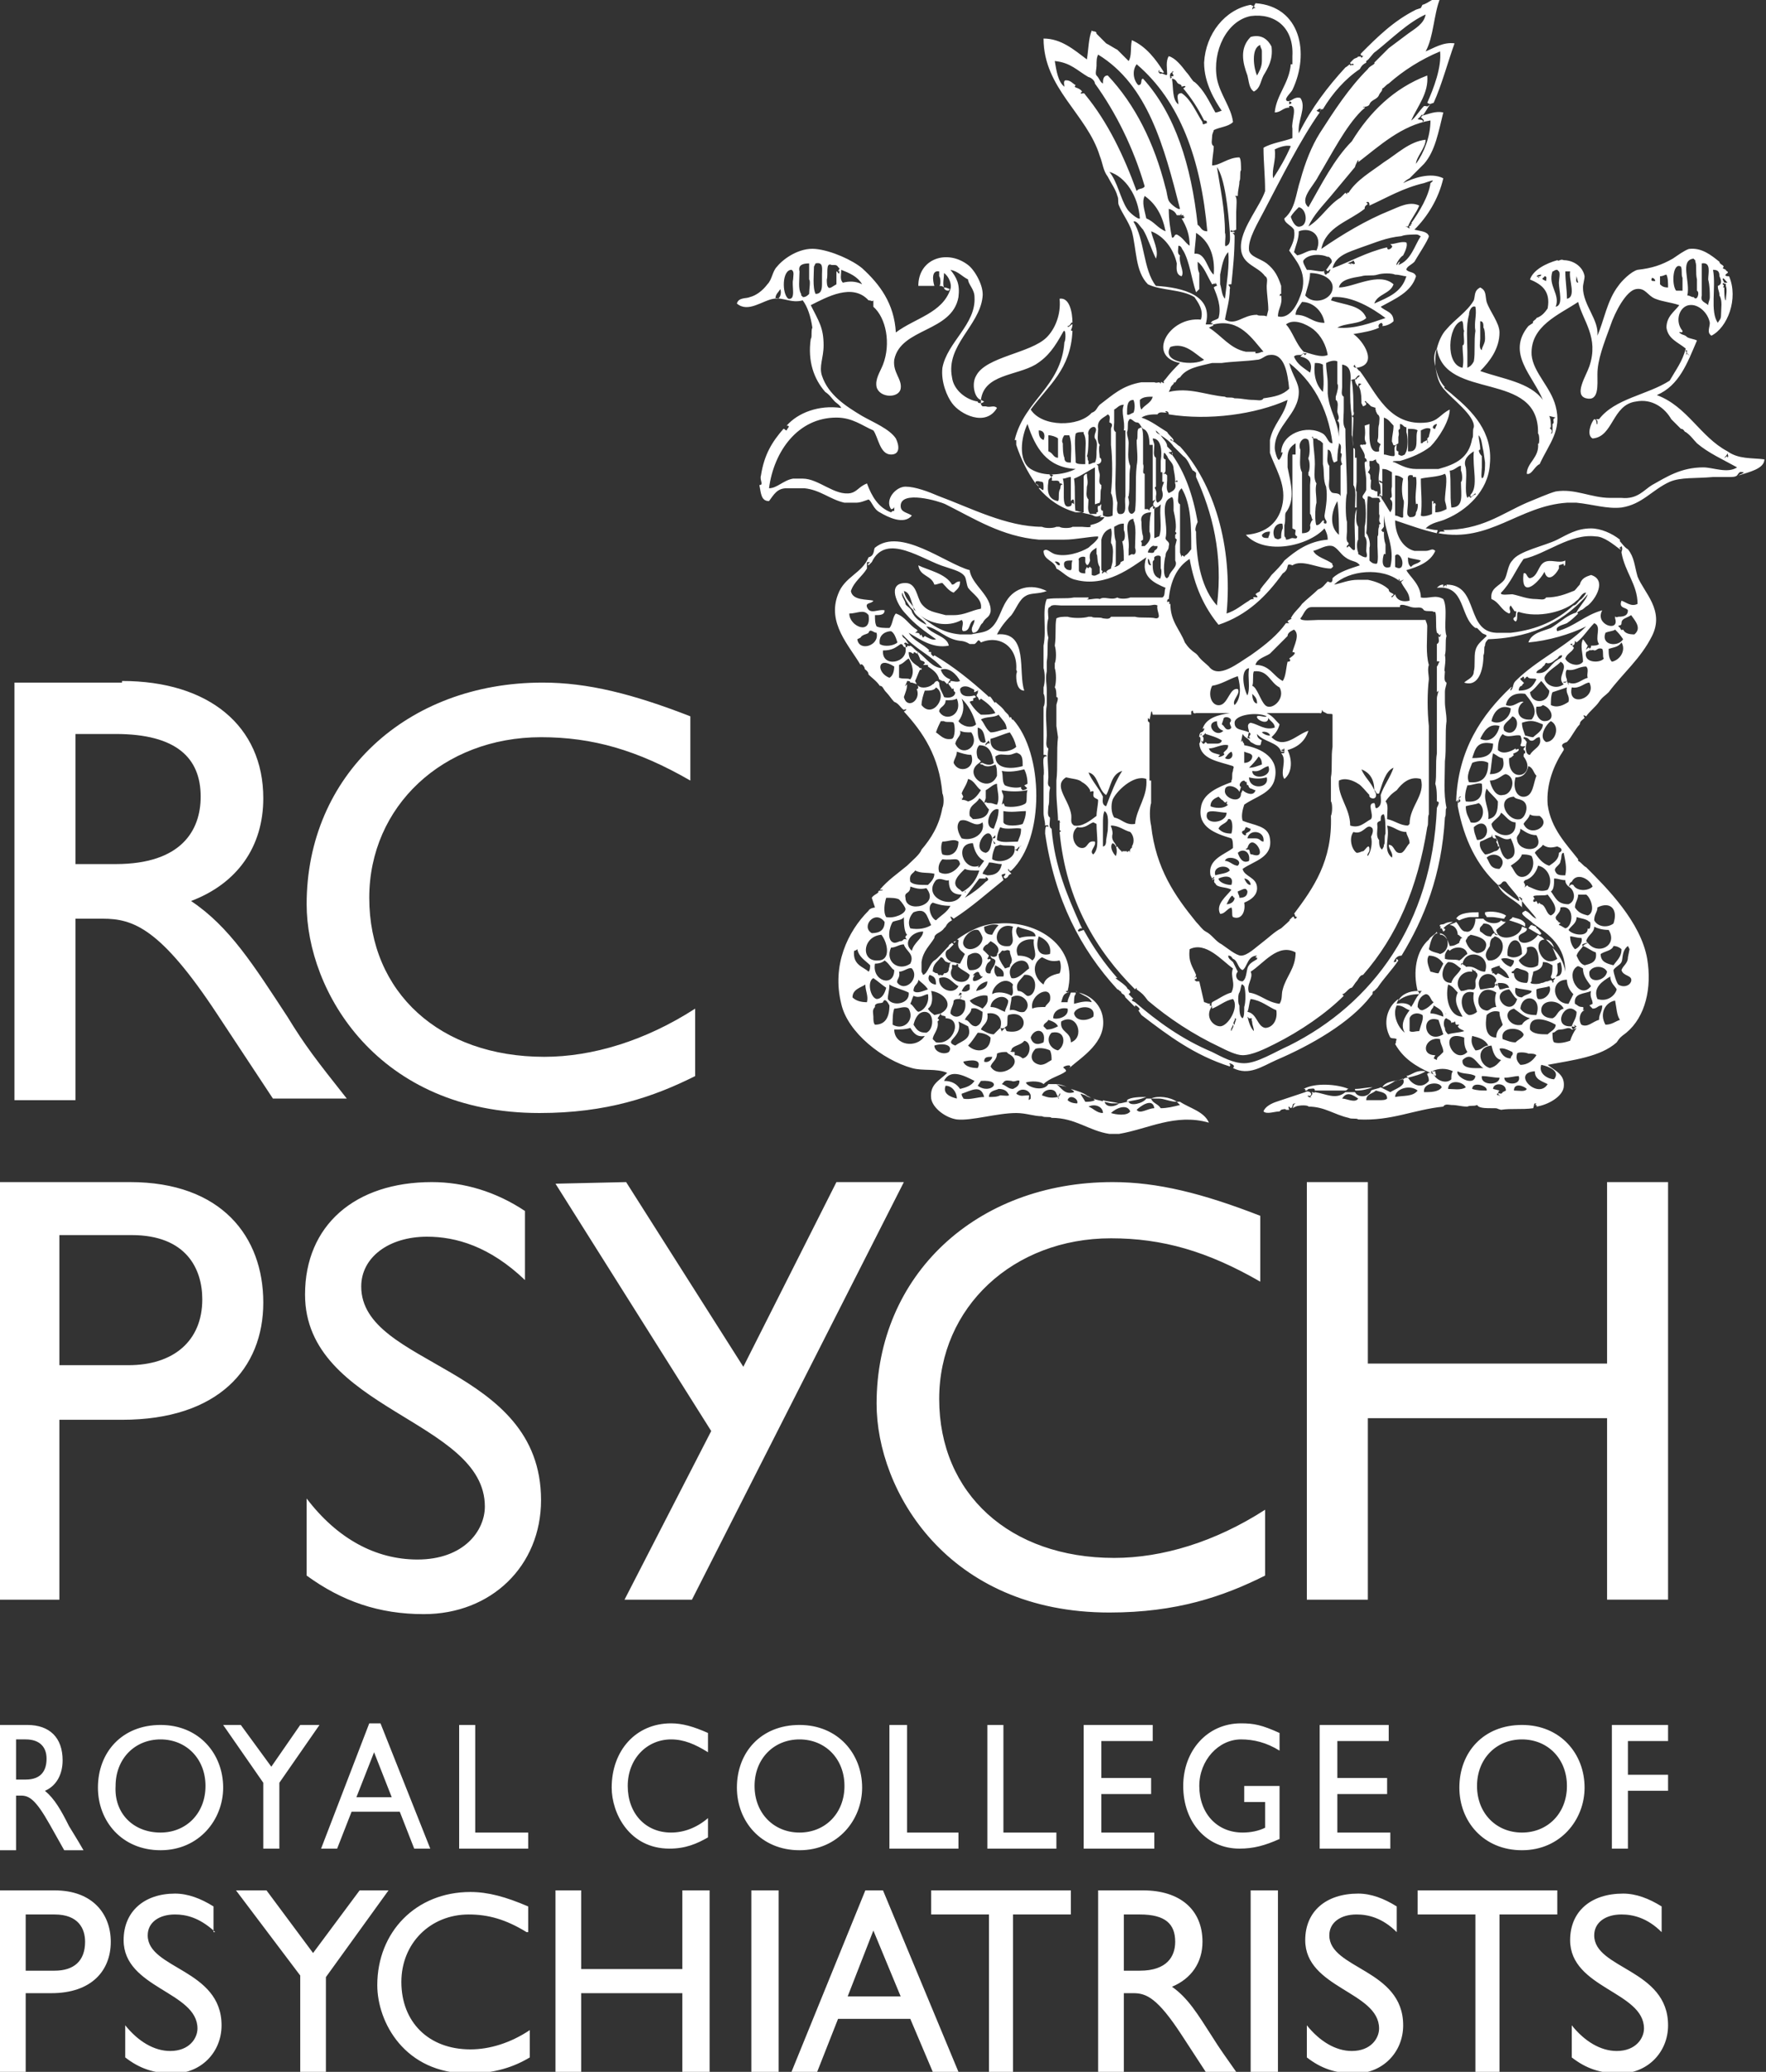
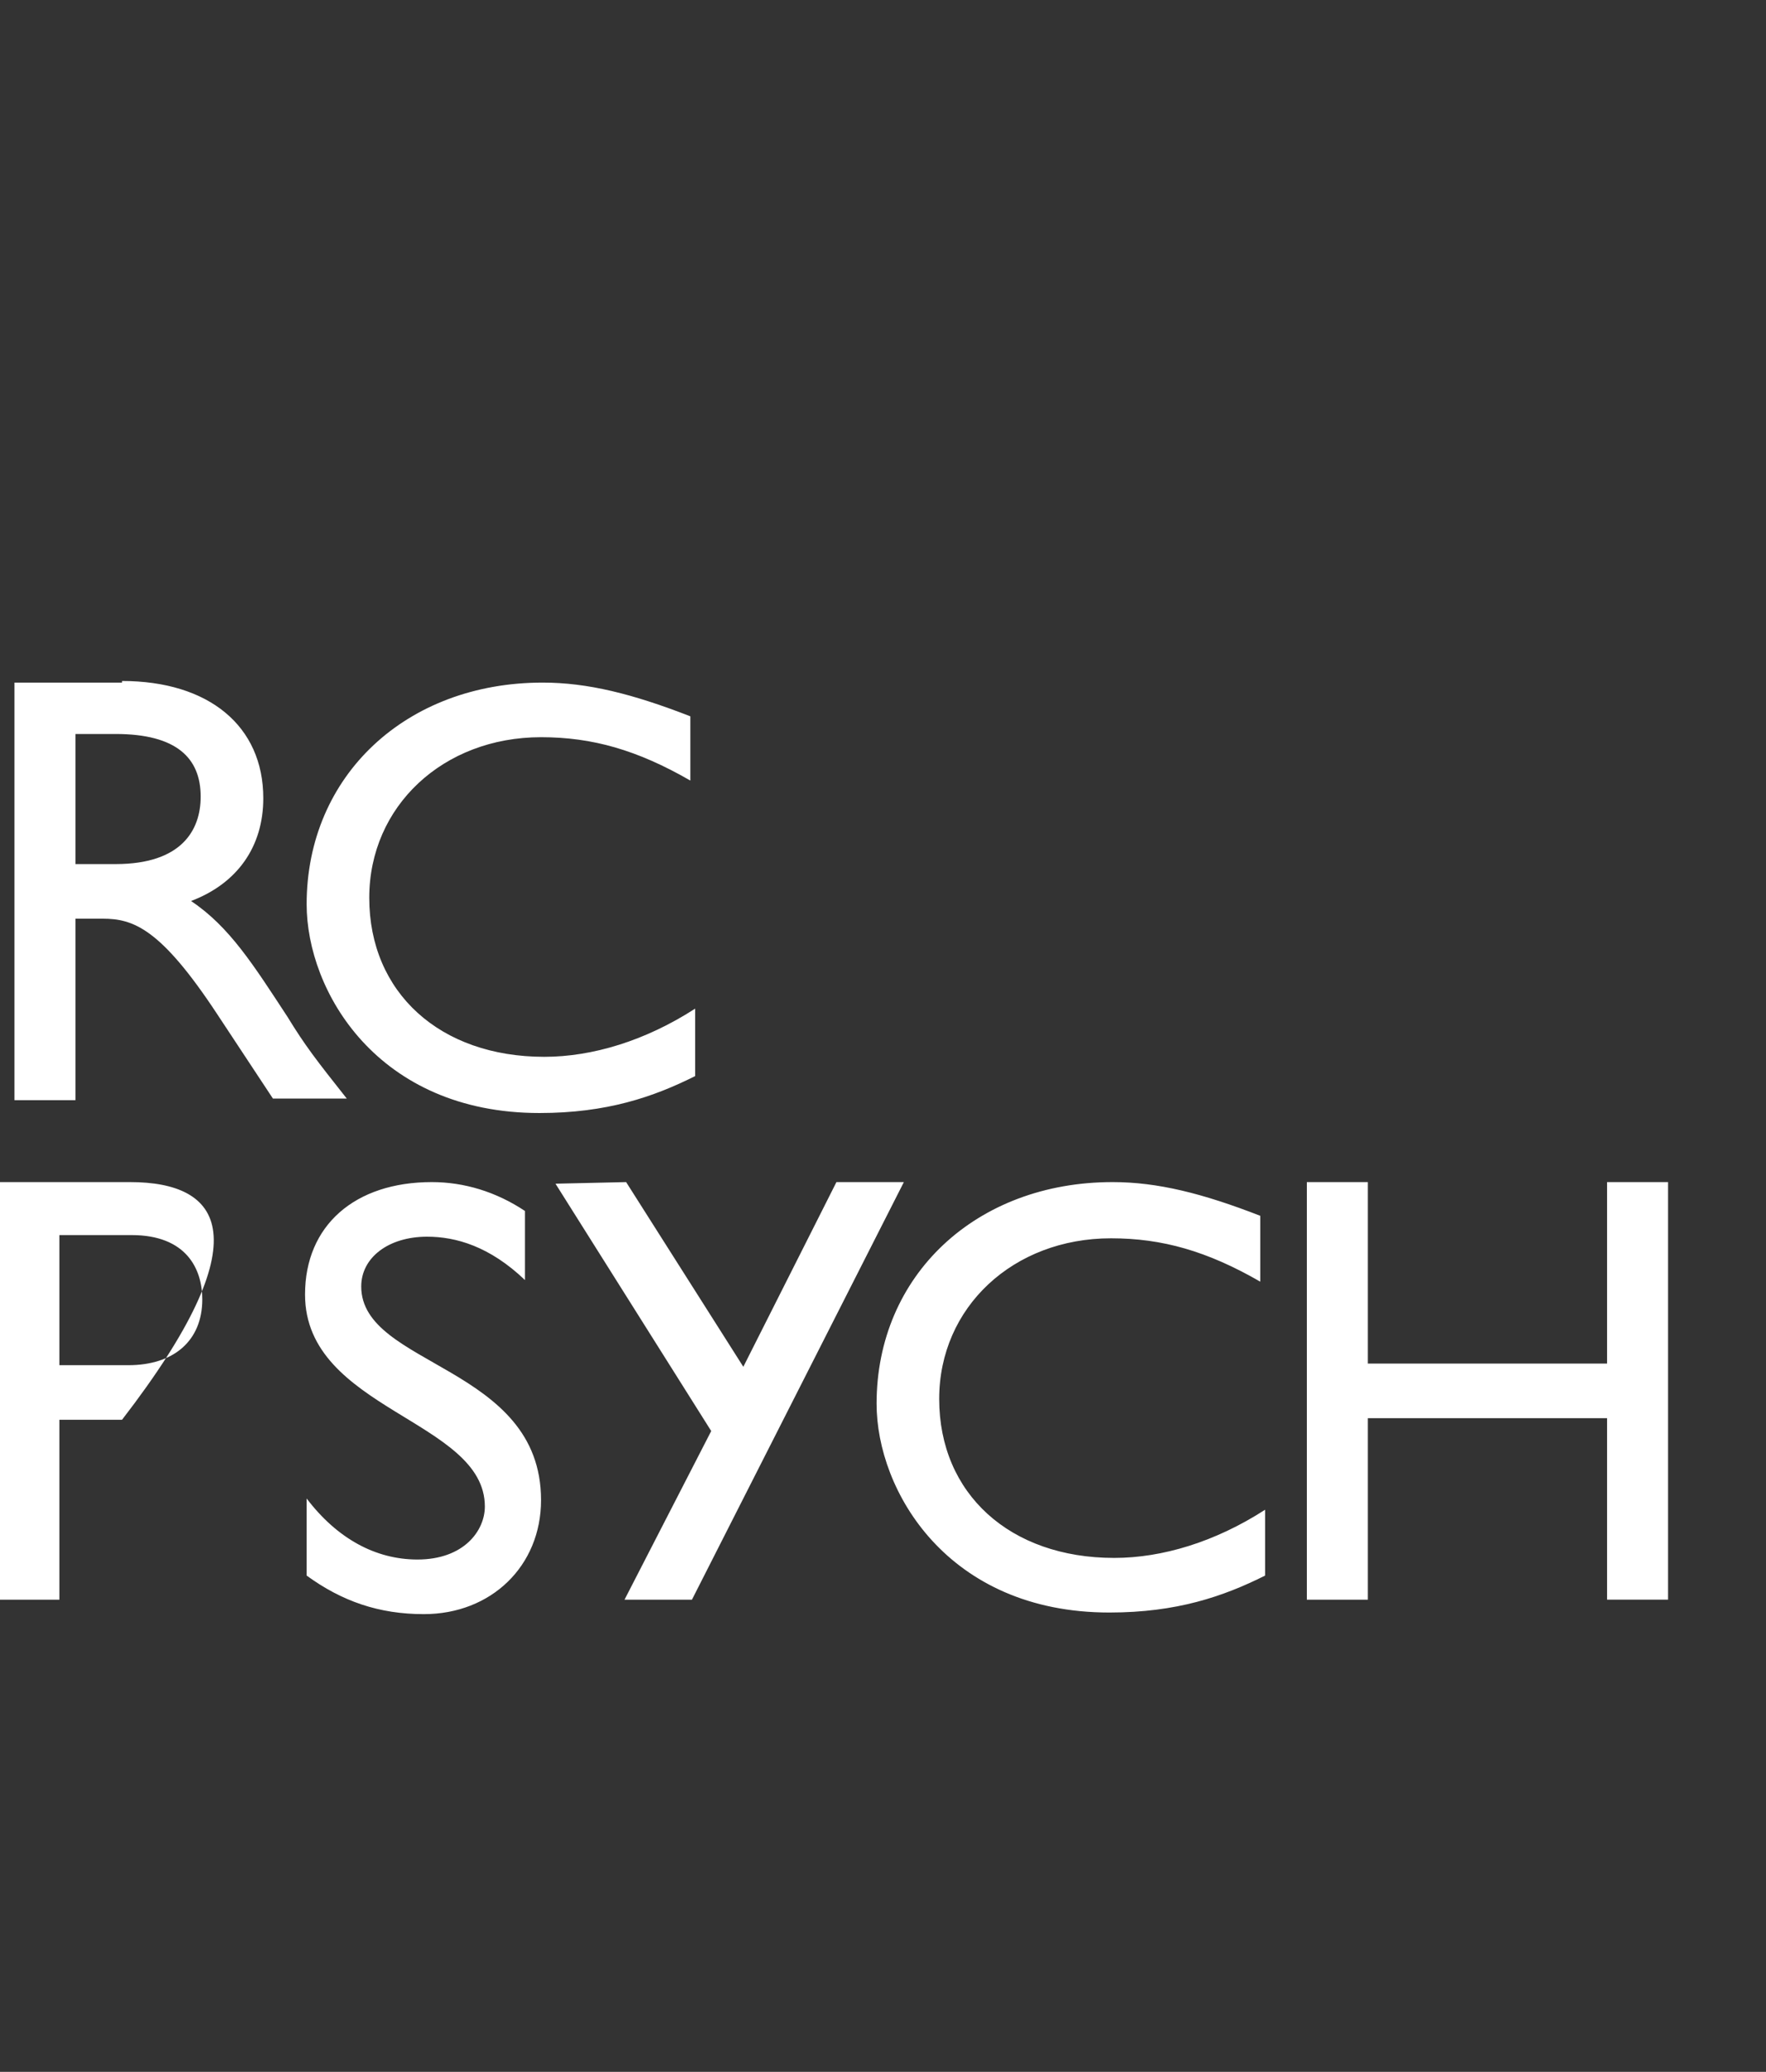
<svg xmlns="http://www.w3.org/2000/svg" version="1.1" id="Logo" x="0px" y="0px" viewBox="0 0 110 129" style="enable-background:new 0 0 110 129;" xml:space="preserve">
  <rect x="0" y="0" width="110" height="129" fill="#333333" stroke="none" />
  <style type="text/css">
	.st0{fill:#FFFFFF;}
</style>
-   <path id="RCOP" class="st0" d="M94.8,107.4c-2.4,0-3.9,1.7-3.9,3.9c0,2.1,1.5,3.9,3.9,3.9s3.9-1.9,3.9-3.9  C98.7,109.2,97.2,107.4,94.8,107.4z M94.8,114.1c-1.6,0-2.8-1.2-2.8-2.9s1.2-2.9,2.8-2.9c1.6,0,2.8,1.2,2.8,2.9  S96.4,114.1,94.8,114.1z M73,123.7c1.2-0.5,1.9-1.5,1.9-2.8c0-2-1.4-3.2-3.7-3.2h-2.8V129H70v-4.9h0.6c0.8,0,1.5,0.3,3,2.6l1.5,2.3  H77c-0.7-1-1-1.4-1.5-2.2C74.6,125.4,74,124.4,73,123.7z M71,122.7h-1v-3.5h1c1.6,0,2.2,0.6,2.2,1.7C73.2,121.8,72.7,122.7,71,122.7  z M10,107.4c-2.4,0-3.9,1.7-3.9,3.9c0,2.1,1.5,3.9,3.9,3.9s3.9-1.9,3.9-3.9C13.9,109.2,12.4,107.4,10,107.4z M10,114.1  c-1.7,0-2.9-1.2-2.8-2.9c0-1.7,1.2-2.9,2.8-2.9s2.8,1.2,2.8,2.9S11.6,114.1,10,114.1z M9.2,120.5c0-0.8,0.7-1.3,1.7-1.3  c0.7,0,1.5,0.2,2.4,1v-1.5c-0.8-0.5-1.6-0.8-2.4-0.8c-1.9,0-3.2,1.1-3.2,2.9c0,3,4.6,3.2,4.6,5.5c0,0.6-0.5,1.4-1.7,1.4  c-1,0-2-0.6-2.8-1.6v2c0.9,0.7,1.8,1,3,1c1.7,0,3-1.3,3-3C13.8,122.6,9.2,122.6,9.2,120.5z M3.4,117.7L3.4,117.7H0V129h1.6v-4.9h1.6  c2.5,0,3.7-1.4,3.7-3.2C6.9,119.2,5.8,117.7,3.4,117.7z M3.4,122.7H1.6v-3.5h1.8c1.5,0,1.9,0.9,1.9,1.7  C5.3,122.1,4.6,122.7,3.4,122.7z M13.4,120.3l-0.1-0.1v0.1H13.4z M1,111.8h0.3c0.5,0,0.9,0.2,1.8,1.8l0.9,1.6h1.2  c-0.4-0.7-0.6-1-0.9-1.5c-0.5-1-0.9-1.7-1.5-2.2c0.7-0.3,1.1-1,1.1-1.9c0-1.4-0.8-2.2-2.2-2.2H0v7.8h1C1,115.2,1,111.8,1,111.8z   M1,108.3h0.6c0.9,0,1.3,0.5,1.3,1.2s-0.3,1.3-1.3,1.3H1V108.3z M65.8,114.1h-3.3v-6.7h-1v7.7h4.3V114.1z M86.6,114.1h-3.3v-2.4h3.1  v-1h-3.1v-2.3h3.2v-1h-4.3v7.7h4.4C86.6,115.1,86.6,114.1,86.6,114.1z M21.9,112.8h3l0.9,2.3h1l-3.1-7.8H23l-3,7.8h1L21.9,112.8z   M23.3,109.1l1.1,2.8h-2.2L23.3,109.1z M59.7,114.1h-3.2v-6.7h-1.1v7.7h4.3V114.1z M32.9,114.1h-3.3v-6.7h-1v7.7h4.3V114.1z   M41.7,115.1c1,0,1.7-0.3,2.4-0.7v-1.2c-0.7,0.6-1.5,0.9-2.3,0.9c-1.6,0-2.7-1.2-2.7-2.9s1.2-2.9,2.7-2.9c0.8,0,1.5,0.3,2.3,0.8  v-1.2c-0.9-0.4-1.6-0.6-2.3-0.6c-2.2,0-3.7,1.7-3.7,4C38.1,112.9,39.2,115.1,41.7,115.1z M88.3,119.2h3.6v9.8h1.5v-9.8H97v-1.5h-8.7  V119.2z M16.4,115.1h1V111l2.5-3.6h-1.2l-1.8,2.6l-1.9-2.6h-1.1l2.5,3.6V115.1z M77.9,129h1.7v-11.3h-1.7V129z M71.9,114.1h-3.3  v-2.4h3.1v-1h-3.1v-2.3h3.2v-1h-4.3v7.7h4.4C71.9,115.1,71.9,114.1,71.9,114.1z M58,119.2h3.6v9.8h1.5v-9.8h3.6v-1.5H58V119.2z   M103.9,108.4v-1h-3.5v7.7h1v-3.6h2.5v-1h-2.5v-2.1H103.9z M99.3,120.5c0-0.8,0.7-1.3,1.7-1.3c0.7,0,1.6,0.2,2.5,1.1v-1.6  c-0.8-0.5-1.6-0.8-2.4-0.8c-2,0-3.3,1.1-3.3,2.9c0,3,4.6,3.2,4.6,5.5c0,0.6-0.5,1.4-1.7,1.4c-1,0-2-0.6-2.8-1.6v2c0.9,0.7,1.8,1,3,1  c1.7,0,3-1.3,3-3C103.9,122.6,99.3,122.6,99.3,120.5z M82.8,120.5c0-0.8,0.7-1.3,1.7-1.3c0.7,0,1.6,0.2,2.5,1.1v-1.6  c-0.8-0.5-1.6-0.8-2.4-0.8c-2,0-3.3,1.1-3.3,2.9c0,3,4.6,3.2,4.6,5.5c0,0.6-0.5,1.4-1.7,1.4c-1,0-2-0.6-2.8-1.6v2c0.9,0.7,1.8,1,3,1  c1.7,0,3-1.3,3-3C87.4,122.6,82.8,122.6,82.8,120.5z M73.7,111.2c0,2.3,1.5,3.9,3.5,3.9c0.9,0,1.6-0.2,2.5-0.6v-3.3h-2.2v1h1.3v1.6  c-0.4,0.2-0.9,0.3-1.4,0.3c-1.6,0-2.7-1.2-2.7-2.9c0-1.6,1.2-2.9,2.6-2.9c0.8,0,1.6,0.2,2.4,0.7v-1.1c-1.1-0.5-1.6-0.6-2.4-0.6  C75.2,107.3,73.7,109,73.7,111.2z M42.5,122.6h-6.3v-4.9h-1.6V129h1.6v-4.9h6.3v4.9h1.7v-11.3h-1.7V122.6z M25,123.4  c0-2.4,1.8-4.2,4.2-4.2c1.2,0,2.3,0.3,3.6,1.1h0.1v-1.6c-1.4-0.6-2.5-0.9-3.6-0.9c-3.4,0-5.8,2.5-5.8,5.8c0,2.3,1.7,5.5,5.7,5.5  c1.6,0,2.8-0.4,3.8-1v-1.7c-1.2,0.8-2.5,1.2-3.7,1.2C26.7,127.6,25,125.9,25,123.4z M22.4,117.7l-2.9,3.9l-2.9-3.9h-1.9l4,5.3v6h1.6  v-5.9l3.9-5.4H22.4z M49.8,115.2c2.4,0,3.9-1.9,3.9-3.9c0-2.1-1.5-3.9-3.9-3.9s-3.9,1.7-3.9,3.9C45.9,113.4,47.4,115.2,49.8,115.2z   M49.8,108.3c1.6,0,2.8,1.2,2.8,2.9s-1.2,2.9-2.8,2.9s-2.8-1.2-2.8-2.9S48.2,108.3,49.8,108.3z M46.8,129h1.7v-11.3h-1.7V129z   M53.9,117.7L49.3,129h1.6l1.3-3.3h4.5l1.4,3.3h1.6L55,117.7H53.9z M52.8,124.3l1.6-4.1l1.7,4.1H52.8z" />
-   <path id="PSYCH" class="st0" d="M22.5,80.1c0-1.8,1.7-3.1,4.1-3.1c1.8,0,3.9,0.6,6.1,2.7v-4.3c-1.8-1.2-3.8-1.8-5.8-1.8  c-4.8,0-7.9,2.7-7.9,7c0,7.2,11.2,7.8,11.2,13.2c0,1.5-1.3,3.3-4.2,3.3c-2.6,0-5-1.3-6.9-3.8v4.8c2.2,1.6,4.5,2.4,7.3,2.4  c4.2,0,7.3-3,7.3-7.1C33.7,85,22.5,85.1,22.5,80.1z M8.1,73.6H0v26h3.7V88.4h3.9c6,0,8.8-3.2,8.8-7.3C16.4,77,13.8,73.6,8.1,73.6z   M8,85H3.7v-8.1h4.5c3.4,0,4.4,2.1,4.4,4C12.6,83.5,10.8,85,8,85z M52.1,73.6l-5.8,11.5L39,73.6l-4.4,0.1l9.7,15.4l-5.4,10.5h4.2  l13.2-26H52.1z M58.5,87.1c0-5.7,4.6-10,10.7-10c3.2,0,6,0.8,9.3,2.7v-4.1c-3.6-1.4-6.4-2.1-9.2-2.1c-8.5,0-14.7,5.8-14.7,13.8  c0,5.4,4.4,13,14.5,13c4.2,0,7.1-1,9.7-2.3V94c-3.1,2-6.4,3-9.4,3C62.9,97,58.5,93,58.5,87.1z M100.1,73.6v11.3H85.2V73.6h-3.8v26  h3.8V88.3h14.9v11.3h3.8v-26C103.9,73.6,100.1,73.6,100.1,73.6z" />
+   <path id="PSYCH" class="st0" d="M22.5,80.1c0-1.8,1.7-3.1,4.1-3.1c1.8,0,3.9,0.6,6.1,2.7v-4.3c-1.8-1.2-3.8-1.8-5.8-1.8  c-4.8,0-7.9,2.7-7.9,7c0,7.2,11.2,7.8,11.2,13.2c0,1.5-1.3,3.3-4.2,3.3c-2.6,0-5-1.3-6.9-3.8v4.8c2.2,1.6,4.5,2.4,7.3,2.4  c4.2,0,7.3-3,7.3-7.1C33.7,85,22.5,85.1,22.5,80.1z M8.1,73.6H0v26h3.7V88.4h3.9C16.4,77,13.8,73.6,8.1,73.6z   M8,85H3.7v-8.1h4.5c3.4,0,4.4,2.1,4.4,4C12.6,83.5,10.8,85,8,85z M52.1,73.6l-5.8,11.5L39,73.6l-4.4,0.1l9.7,15.4l-5.4,10.5h4.2  l13.2-26H52.1z M58.5,87.1c0-5.7,4.6-10,10.7-10c3.2,0,6,0.8,9.3,2.7v-4.1c-3.6-1.4-6.4-2.1-9.2-2.1c-8.5,0-14.7,5.8-14.7,13.8  c0,5.4,4.4,13,14.5,13c4.2,0,7.1-1,9.7-2.3V94c-3.1,2-6.4,3-9.4,3C62.9,97,58.5,93,58.5,87.1z M100.1,73.6v11.3H85.2V73.6h-3.8v26  h3.8V88.3h14.9v11.3h3.8v-26C103.9,73.6,100.1,73.6,100.1,73.6z" />
  <path id="RC" class="st0" d="M11.9,56.1c2.9-1.1,4.5-3.4,4.5-6.4c0-4.5-3.4-7.3-8.8-7.3v0.1H0.9v26h3.8V57.2h1.7  c1.9,0,3.6,0.6,7.1,5.9l3.5,5.3h4.6c-1.9-2.4-2.6-3.3-3.7-5.1C15.8,60.1,14.3,57.7,11.9,56.1z M7.2,53.8H4.7v-8.1h2.5  c3.8,0,5.3,1.5,5.3,3.9C12.5,51.7,11.3,53.8,7.2,53.8z M33.9,65.8c-6.5,0-10.9-4-10.9-9.9c0-5.7,4.6-10,10.7-10c3.2,0,6,0.8,9.3,2.7  v-4c-3.6-1.4-6.4-2.1-9.2-2.1c-8.5,0-14.7,5.8-14.7,13.8c0,5.4,4.4,13,14.5,13c4.2,0,7.1-1,9.7-2.3v-4.2  C40.2,64.8,36.9,65.8,33.9,65.8z" />
-   <path id="Crest" class="st0" d="M67.6,68.2c0.1,0.1,0.3,0.1,0.4,0.2C67.9,68.3,67.7,68.2,67.6,68.2z M71.4,68.3c-0.3,0-1,0-1.2,0.2  v0.1C70.6,68.5,70.9,68.5,71.4,68.3C71.4,68.4,71.4,68.3,71.4,68.3z M65.6,67.5L65.6,67.5c0.1,0,0.1,0.1,0.2,0.1  C65.7,67.5,65.7,67.5,65.6,67.5z M65.8,67.5c0.2,0,0.5,0.1,0.7,0.2C66.3,67.6,66,67.6,65.8,67.5z M67.1,61.8  C67,61.6,67,61.7,67.1,61.8L67.1,61.8L67.1,61.8z M59.3,58.7L59.3,58.7L59.3,58.7L59.3,58.7z M69.7,68.7  C69.7,68.6,69.7,68.6,69.7,68.7c-0.3-0.1-0.7-0.1-1-0.2v0.1c0.2,0,0.4,0.1,0.6,0.1C69.4,68.7,69.5,68.7,69.7,68.7z M65.1,67.5  L65.1,67.5L65.1,67.5C65,67.5,65,67.5,65.1,67.5C65,67.5,65.1,67.5,65.1,67.5z M59.4,58.7c0.1,0,0.1-0.1,0.2-0.1  C59.5,58.6,59.4,58.6,59.4,58.7z M66.5,61.8L66.5,61.8C66.6,61.8,66.6,61.7,66.5,61.8C66.5,61.7,66.5,61.8,66.5,61.8L66.5,61.8z   M73.3,68.6c-0.4-0.3-1.2-0.4-1.6-0.2l0,0c0.2,0,0.3,0,0.5,0C72.5,68.4,72.9,68.6,73.3,68.6z M89.5,33.3L89.5,33.3L89.5,33.3  C89.4,33.2,89.4,33.2,89.5,33.3z M67.4,31.9c-0.1,0-0.3-0.1-0.4-0.1v0.1C67.2,31.9,67.2,31.9,67.4,31.9z M61.6,59.5L61.6,59.5  C61.7,59.5,61.6,59.5,61.6,59.5L61.6,59.5z M58.3,17.8L58.3,17.8L58.3,17.8L58.3,17.8z M61.1,24.9C61.1,24.9,61.1,25,61.1,24.9  c0,0.1,0,0.1,0,0.2c0.1,0,0.2-0.1,0.2-0.1L61.1,24.9z M64.5,30.1c0.1,0.1,0.1,0.1,0.2,0.2C64.7,30.3,64.7,30.2,64.5,30.1  C64.6,30.1,64.5,30.1,64.5,30.1z M64.7,30.4L64.7,30.4C64.7,30.3,64.7,30.3,64.7,30.4C64.7,30.3,64.7,30.4,64.7,30.4z M58.4,17.8  L58.4,17.8L58.4,17.8L58.4,17.8z M101.4,34.2L101.4,34.2c-0.2-0.1-0.4-0.4-0.5-0.5v-0.1c-0.5-0.4-1.2-0.7-1.8-0.7  c-0.9,0-1.5,0.4-2.1,0.7c-0.8,0.4-2.4,0.7-2.8,1.3c-0.3,0.3-0.3,0.9-0.5,1.2c-0.3,0.4-0.9,0.5-0.8,1.2c0.5,0.2,0.6,0.7,1.1,0.9  c0.2-0.1-0.1-0.3,0.1-0.5l0.2,0.3l0,0c0.1,0.2,0.2-0.2,0.1,0.4c0,0-0.3,0.1,0,0.3c0.2-0.1,0-0.6,0.2-0.6c1.2,0.4,2.9,0,3.6-0.7  c0.2-0.1,0.3-0.5,0.6-0.5c-0.1,0.2-0.2,0.3-0.3,0.4c-0.2,0.1-0.3,0.4-0.5,0.4c-1,0.9-2.2,1.5-3.9,1.7h-0.7c-2.2,0.1-1.2-3-3.3-3v0.2  c0-0.3-0.2-0.1-0.2,0v-0.2c-0.2,0-0.3,0.1-0.4,0.2c1.8-0.2,1.4,1.8,2.4,2.5H92l0.3,0.3c0.1,0.1,0.3,0.1,0.3,0.2  c-0.3,0.3-0.6,0.5-0.7,0.9s0,1-0.1,1.3c0,0.4-0.4,0.5-0.6,0.7c0.9,0.3,1.2-0.8,1.2-1.7c0.1-0.2,0-0.5,0.1-0.6c0-0.2,0.1-0.3,0.2-0.4  c3-0.1,4.9-1.3,6.2-2.8c-0.1,0.3-0.3,0.5-0.5,0.8c-0.3,0.4-0.1,0.3-0.4,0.4c-0.5,0.2-0.9,0.6-1.4,0.9c-0.5,0.2-1.2,0.3-1.4,0.9  c1.2-0.1,2.6-0.5,3.6-1c-1.3,1.3-3.1,2.1-4.4,3.4c-0.2,0.2-0.1,0.4-0.3,0.6c-0.1-0.1,0.2-0.3,0-0.2c-1.8,1.7-3.3,3.9-3.4,7.1  c0.1,0,0.2-0.4,0.3-0.3c-0.3,0.2,0.2,0.2-0.2,0.4c0,0.1,0,0.1,0,0.2c0.4,2.1,1.2,3.7,2.5,4.9l0,0c0.3,0,0.2-0.3,0.5-0.2  c0.2,0.3,0.5,0.6,0.8,1c0,0,0,0,0.1-0.1c-0.1,0,0.1,0.2,0.1,0.1v0.2c0.3,0.4,0.7,0.8,0.9,1.1c-0.3-0.1-0.4-0.4-0.7-0.5  c-0.1,0.1-0.3,0.1-0.1,0.3c0.2,0.2,0.4,0.3,0.6,0.5c0,0,0.1,0,0,0c1,0.7,2,1.4,2,3c-0.1-0.6-0.4-1.1-0.8-1.5  c0.1,0.2,0.2,0.5,0.3,0.7c-1,0.7-1.6-1.2-0.8-1.2l0,0l-0.1-0.1c-0.1-0.1-0.2-0.1-0.3-0.2c-0.4,0.6-1.3,0.7-1.2,0.1  c0.1-0.2,0.4-0.2,0.5-0.4v-0.1c-0.1,0-0.2-0.1-0.3-0.1c-0.1,0.7-1.5,1-1.6,0.2c0.2-0.2,0.4-0.3,0.6-0.5c-0.1,0-0.2,0-0.3-0.1  c-0.2,0.3-0.9,0.2-1.1-0.1h-0.5c0,0.5-0.3,0.9-0.6,0.8c-0.3,0-0.4-0.4-0.6-0.6c-0.1,0.1-0.3,0.1-0.4,0.2c0.3,0,0.5,0.3,0.5,0.6  c0.1,0,0.1,0.1,0.3,0.2c-0.2,0-0.1,0.2-0.2,0.2v0.1c-0.2,0.1-0.3,0.2-0.6,0.2c-0.1-0.3-0.2-0.6-0.5-0.7c0,0,0,0-0.1,0v-0.1  c0,0,0,0-0.1,0s-0.1,0-0.1-0.1l0.1,0h-0.1c-0.1,0.2-0.4,0.3-0.5,0.5c-0.8,0.7-1,2-0.7,3.2c0.1,0,0.2,0,0.3,0c-0.1,0-0.1,0.1-0.2,0.2  l0,0l0,0c-0.2,0.2-0.3,0.5-0.5,0.8c-0.1-0.2-0.5-0.3-0.9-0.2c0-0.1,0.1-0.2,0.1-0.3c-0.7,0.5-1,1.5-0.5,2.4c0.2,0.1,0.2,0,0.4,0.1  c-0.1,0.2,0,0.2-0.1,0.3c0.5,0.9,1.3,1.4,2.2,1.8h0.1c-0.1-0.1-0.1-0.1,0-0.1l0,0c0.4-0.2,0.9-0.2,1.3,0c-0.1,0.1-0.1,0.3-0.1,0.5  c-0.3,0.3-0.9,0.1-1.1-0.3l-0.2-0.1c-0.1,0-0.2,0-0.2,0.1c0.1,0.2,0.1,0.3,0.1,0.4c-0.4,0.5-1,0.3-1.3-0.2c-0.1,0-0.2,0-0.3,0.1  c0.2,0.4-0.5,0.6-0.8,0.8L86,67.7l0,0c-0.2,0.1-0.4,0.1-0.6,0.2c-0.1,0.4-0.8,0.5-1,0.1c-0.2,0-0.4,0-0.6,0c-0.6,0.5-1.2,0.1-1.9,0  v0.1V68l0,0c-0.1,0.1,0,0-0.2,0c0.1,0.1,0,0.2-0.1,0.3c0.3,0.1-0.3,0-0.1-0.1c0,0.1,0.3,0,0.1-0.2c-0.2-0.1-0.3,0-0.3,0  c-0.6,0.2-1.2,0.4-1.8,0.6c-0.3,0.1-0.7,0.3-0.8,0.6c0.2,0.2,0.7,0,1,0l0.1-0.1c0,0,0.3-0.1,0.3,0h0.2c-0.1-0.3,0-0.2,0.1-0.1  c0.2-0.1,0-0.3,0.3-0.3c-0.2,0.1-0.1,0.2-0.2,0.3l0.2-0.1c0.2-0.1,0.8-0.1,0.8,0c1,0,1.6,0.5,2.5,0.7c0.2,0.1,0.5,0,0.6,0.1  c2.1,0.1,3.4-0.6,5.3-0.8c0.1-0.2,0.4-0.1,0.5-0.1c0.4,0,0.6,0.1,1,0.1c0.2-0.1,0.4,0,0.6-0.1l0.1,0.1c0.2,0.1,0.5,0.1,0.8,0.1  c0.5,0,0.2,0,0.6,0.1c0.6-0.1,1.3,0,2-0.1c0.1-0.3,0-0.3,0.2-0.3c-0.2,0.2,0.1,0,0,0.2c0.7-0.1,1.6-0.6,1.7-1.2c0.1-0.8-0.5-1-1-1.4  c1.6-0.3,3.3-0.5,4.3-1.4c0.2-0.3,0.2-0.3,0.6-0.6c1.2-1,1.6-2.8,1.3-4.6c-0.4-2.3-2.5-4.4-3.8-5.7c-0.2-0.1-0.3-0.3-0.5-0.4v-0.1  c-0.7-0.9-1.7-1.9-1.9-3.4c-0.1-1.3,0.4-2.5,1-3.4v-0.1c-0.2-0.2-0.1-0.3,0.2-0.4c0.3-0.3,0.5-0.8,0.8-1.1c0-0.2,0.2-0.3,0.3-0.4  c-0.1-0.2-0.1-0.2,0.1-0.1c0.2-0.3,0.6-0.6,0.8-0.9s0.4-0.4,0.6-0.6c0.9-1.2,2-2.1,2.7-3.5c0.8-1.6-0.5-2.7-0.9-3.7  C101.8,35.2,101.8,34.7,101.4,34.2z M83.6,68.4c0.3-0.5,0.7-0.2,1,0C84.4,68.7,83.9,68.4,83.6,68.4z M85.9,68.5h-0.8  c0-0.4,0.4-0.4,0.6-0.6c0.3,0.1,0.7,0.1,0.7,0.5C86.3,68.5,86.1,68.5,85.9,68.5z M86.9,68.3c0-0.5,0.9-0.8,1.4-0.4  C88,68.3,87.4,68.2,86.9,68.3z M88.7,68c-0.1-0.6,1-0.7,1.1-0.3C89.6,68,89.1,68,88.7,68z M98,40.4c0.1-0.1-0.1-0.2-0.2-0.3  c0.1,0,0.2-0.1,0.1,0.1c0.2,0,0.2-0.2,0.2-0.3l0.1,0.1c0.4-0.3,0.7-0.8,1.1-1.2c0.5,0.2,0,0.9,0.3,1.3c-0.1,0.1-0.3,0.1-0.5,0.1v0.1  L99,40.4c0-0.3-0.4,0.4-0.1-0.2c-0.1-0.1-0.2-0.3-0.3-0.4c-0.2,0.4,0,0.9,0,1.4c-0.3,0.4-1,0.1-1.1-0.2C97.6,40.7,97.9,40.6,98,40.4  z M98.9,42.2c-0.4,0.1-0.7,0.5-1.2,0.3c0,0.3,0,0.1-0.1-0.1l0,0v-0.1c-0.1-0.2-0.1-0.5,0-0.6c0.5,0.1,0.7-0.2,1.2-0.2  C99,41.7,98.8,42,98.9,42.2z M97.6,42.4c-0.1,0.1,0,0.1-0.2,0.1C97.3,42.4,97.5,42.5,97.6,42.4z M97.4,42.6c-0.5,0.4-1.2,0-1.2-0.4  c0.1-0.4,0.9-0.8,1-1C97.8,41.5,96.9,42.2,97.4,42.6z M92.6,49.1c0.2,0.3,0.5,0.5,0.7,0.8c0,0.6-0.1,1-0.6,1.1  C92.8,50.3,92.3,49.8,92.6,49.1z M94.7,45.8c0.1,0.2,0.1,0.4,0,0.6c0.1,0.2,0.5-0.1,0.2,0.2v0.1c0.1,0,0.1,0.1,0.1,0.2  c-0.1,0-0.1,0.1-0.1,0.2c0.9,1.2-1,1.8-0.9,0.1c0.1,0,0.2-0.1,0.3-0.2c-0.2-0.1,0.2-0.1,0.3-0.3c0-0.2-0.2,0.1-0.2-0.1  c-0.3,0.2-0.8,0.4-1.1,0.1c0-0.5,0.1-0.8,0.3-1C93.9,46,94.4,45.7,94.7,45.8z M94.2,44.6c0.6,0.2,0.2,1.4-0.5,0.9  C93.5,45.1,94,44.9,94.2,44.6z M95,46.8L95,46.8L95,46.8z M95.2,47.7c0.3,0.1,0.3,0.4,0.5,0.6c-0.2,0.5-0.2,1.2-0.7,1.3  s-0.8-0.5-0.6-1.2C94.9,48.4,95.1,48.1,95.2,47.7z M93.6,47.2c0.2,0.7-0.2,1-0.8,1c0.1-0.4,0.1-0.9,0.2-1.3  C93.2,47,93.4,47.2,93.6,47.2z M93.8,48.2c0.7,0.2,0.4,1.3-0.2,1.3c-0.4,0.1-0.7-0.4-0.8-0.9C93.3,48.6,93.6,48.2,93.8,48.2z   M93.5,50.6c0.3,0.2,0.5,0.6,0.9,0.6c0.1,1.2-1.4,0.9-1.5,0.1C93.1,51,93.4,50.9,93.5,50.6z M94.3,49.6c0.1,0.2,0.5,0.1,0.7,0.4  c0.2,0.3,0,0.9-0.3,1C93.9,51.2,93.1,49.7,94.3,49.6z M94.7,51.6c0.2,0.1,0.5,0.4,1,0.4c0.6,1.1-1.1,1.1-1.2,0.3  C94.4,52,94.7,52,94.7,51.6z M94.9,51.3c0.1-0.2,0.3-0.3,0.4-0.6c0.1,0.1,0.3,0.1,0.6,0.1C96.7,51.4,95.3,52.2,94.9,51.3z M95.3,47  c-0.3,0-0.3-0.5-0.2-0.8C95,46.1,95,46,94.9,46v-0.1c0,0,0.2,0,0.3,0.1l0.1,0.1c0.3,0.1,0.3-0.2,0.6-0.2  C96.1,46.5,95.5,46.6,95.3,47z M95.5,45.9c-0.2,0-0.4-0.1-0.5-0.1c-0.1-0.3-0.2-0.5-0.2-0.8c0.6-0.2,0.8-0.1,1.3,0.1  C96.1,45.5,95.7,45.7,95.5,45.9z M95.7,44c0.2,0,0.3,0,0.4-0.1c0.6,0.2,0.8,1,0.1,1C95.9,44.9,95.6,44.5,95.7,44z M95.3,43.1  c0.3-0.2,0.5-0.5,0.7-0.7c0.2,0.2,0.3,0.4,0.5,0.6C96.5,43.8,95.4,43.9,95.3,43.1z M96.1,41.5c0.2-0.1,0.1-0.3,0.3-0.2  c0.3,0,0.4-0.2,0.6-0.3c0.1-0.1,0.1-0.2,0.3-0.2c0,0.2-0.2,0.2-0.3,0.3c-0.5,0.3-0.6,0.9-1.3,0.8C95.7,41.7,96,41.7,96.1,41.5z   M94.8,42.7c0-0.1,0.2-0.2,0.1-0.2l-0.2-0.2c0-0.2,0.3,0,0.1-0.1c0.1-0.2,0.2,0.1,0.1,0.1c0.1,0,0.2-0.3,0.3-0.1  c0.2,0.1,0.4,0,0.5,0.1c-0.2,0.4-0.4,0.7-1.1,0.7C94.6,42.8,94.7,42.7,94.8,42.7z M95,43.2c0.3,0.4,0.9,1,0.4,1.6  c-1,0.1-1-0.8-0.5-1.1c-0.3-0.1-0.6,0.4-1.1,0.2C93.9,43.4,94.3,43.1,95,43.2z M94.1,44.1c0,0.6-0.7,1.1-1.2,0.8  C93,44.4,93.4,43.8,94.1,44.1z M93.4,45.2c-0.1,0.6-0.6,1.1-1.2,0.8C92.4,45.6,92.7,45,93.4,45.2z M93,46.3c0,0.8-0.6,0.9-1.3,0.9  C91.9,46.6,92,46.1,93,46.3z M91.7,47.5c0.2-0.1,0.7-0.2,1,0c0,0.8-0.3,1.3-1.2,1.2C91.3,48.3,91.6,47.8,91.7,47.5z M91.4,48.9  c0.3,0,0.7-0.2,0.9-0.1c0.1,0.8-0.2,1.2-1,1.1C91.2,49.6,91.3,49.2,91.4,48.9z M91.3,50.2c0.3-0.1,0.6-0.1,0.8-0.2  c0.5,0.3,0.3,1.4-0.5,1.2C91.5,50.9,91.3,50.7,91.3,50.2z M91.8,51.5c0.9-0.8,1.2,0.8,0.2,0.8C91.9,52,91.8,51.8,91.8,51.5z   M93.4,54.1c-0.6,0-0.6-0.4-0.8-0.7C93.1,52.9,94,53.5,93.4,54.1z M93.4,52.7L93.4,52.7c0,0.2-0.2,0.3-0.3,0.3  c-0.2,0.1-0.4,0.2-0.6,0.2c-0.2-0.2-0.4-0.5-0.3-0.8c0.3-0.1,0.4-0.2,0.7-0.3c0.1-0.5-0.1,0.2,0.3,0.1L93.1,52c0.3,0,0.6,0.4,1,0.2  c0.2,0.4,0.5,1.2-0.2,1.3C93.6,53.4,93.5,53,93.4,52.7z M94.8,54.6c-0.4,0-0.5-0.5-0.7-0.7c0.3-0.2,0.6-0.4,0.7-0.7  c0.2,0,0.4,0,0.6,0.1C95.7,53.9,95.3,54.6,94.8,54.6z M95,55.2C94.9,55.4,95,55.1,95,55.2c0-0.3-0.2-0.2,0-0.4  c0.4-0.1,0.7-0.5,0.8-0.9c0.6,0.1,1,0.9,0.6,1.5c-0.5,0.2-0.9-0.1-1.2-0.2C95.1,55,95,55.3,95,55.2z M96.6,57  c-0.3-0.1-0.3-0.6-0.6-0.7c-0.1,0-0.1-0.2-0.2,0l-0.1-0.2c-0.3,0.2-0.2-0.2-0.1-0.1l-0.1-0.2c0.2-0.1,0.7,0,0.9-0.1  C96.7,56.1,97.2,56.7,96.6,57z M97.5,57.8L97.5,57.8c-0.2-0.1-0.3-0.2-0.4-0.2c0,0,0-0.1,0.1-0.1c0-0.1-0.4-0.1-0.1-0.1  c-0.1-0.1-0.2-0.1-0.2-0.3c0.1-0.2,0.3-0.3,0.3-0.6C98.1,56.3,98,57.7,97.5,57.8z M98.2,57.1c0.3,0.1,0.6,0.1,0.8,0.3  c0.1-0.1,0.1,0.6-0.1,0.4c0,0.6-1,0.4-1.2,0.1C97.9,57.6,98.2,57.5,98.2,57.1z M98.1,56.5c0-0.3,0.2-0.5,0.2-0.8h0.5  c0.3,0.2,0.6,1.1,0.1,1.3C98.5,56.9,98.3,56.8,98.1,56.5z M99,60.5c0.2-0.4,0.9-0.4,1.1,0C100,61.1,98.9,61.3,99,60.5z M100.3,60.8  c0,0.4,0.3,0.6,0.4,0.8c-0.1,0.4-0.6,0.8-1.2,0.6C99.2,61.5,99.8,61.1,100.3,60.8z M99.1,61.4c-0.7,0.9-1.6-0.7-0.9-1.2  c0.1-0.1,0.2,0,0.4,0.1C98.6,60.8,98.9,61.1,99.1,61.4z M98.1,59.1c-0.2-0.2-0.3-0.5-0.3-0.8c0.2,0,0.4,0.1,0.7,0.1  C98.6,58.6,98.4,59,98.1,59.1z M97,60l0.2-0.1c0.1,0.3,0.2,0.9-0.3,0.9C97.1,60.6,97,60.3,97,60z M97.6,61c0,0.4,0.2,0.7,0.4,0.9  l-0.3,0.6C96.7,62.5,96.5,61,97.6,61z M92.9,60.3c0,0,0.7-0.3,0.5-0.1c0.3,0.2,0.5,0.4,0.6,0.7c-0.3,0-0.4-0.2-0.7-0.3l-0.1,0.1  c-0.1,0-0.2-0.2-0.2-0.1c-0.1,0.1,0-0.3-0.1-0.1L92.9,60.3C92.7,60.2,93.1,60.4,92.9,60.3z M95.1,61.2c-0.5,0-0.8-0.2-0.8-0.6  c-0.3,0,0-0.1-0.2-0.1c0.3,0,0.2-0.3,0.5-0.2c0.2,0.1,0.5,0.1,0.6,0.3C95.2,60.9,95.2,61.1,95.1,61.2z M95.4,61.7  c0,0.2-0.4,0.2-0.6,0.4c-0.3,0-0.5-0.2-0.4-0.6C94.7,61.6,95.1,61.6,95.4,61.7z M94.5,62.2c-0.4,1.3-1.9-0.4-0.5-0.6  C94.2,61.8,94.3,62.1,94.5,62.2z M91.6,61.6c-0.3,0-0.3,0.1-0.6,0.1c-0.5-0.5,0-1.3,0.7-1.2v-0.1c-0.1-0.2,0.2,0.2,0.2,0v0.1  l0.1,0.1c0.1,0.2-0.1,0.3-0.1,0.5S92,61.7,91.6,61.6z M93.2,62.7c-0.4,0-0.4,0.3-0.7,0.2c-0.8-0.2-0.4-1.8,0.7-1.1  C93.1,62.1,93.1,62.4,93.2,62.7z M92.7,65.1c-0.3,0-0.4,0.3-0.8,0.3c-0.2-0.3-0.3-0.5-0.2-0.9C92.1,64.6,92.5,64.7,92.7,65.1z   M92.6,63.2c0.2-0.2,0.5-0.3,0.8-0.2c0,0.3,0.1,0.5,0.2,0.8c-0.1,0.2-0.4,0.3-0.4,0.8C92.5,64.6,92.5,63.8,92.6,63.2z M93.2,61  c0,0.2-0.1,0.1-0.1,0.3c0.2-0.1,0.1,0,0.2,0v-0.1c0.3,0,0.6,0,0.7,0.3c-0.3,0-0.3,0.1-0.6,0.1c0-0.1-0.1-0.2-0.1-0.3l-0.1,0.1v-0.1  c-0.1,0-0.1,0.2-0.2,0.2c-0.3,0-0.5,0.1-0.8,0.1C91.8,60.7,92.9,60.3,93.2,61z M92.5,60.5c-0.5,0-0.6-0.4-1.2-0.3l0,0  c0-0.1-0.2-0.1-0.2-0.2L91,60.1c0,0,0-0.2,0.1-0.1C91.3,59,92.9,59.4,92.5,60.5z M91,60.3c-0.1,0.3-0.5,0.5-0.6,0.9  c-0.8,0-0.6-1-0.2-1.3C90.6,59.9,90.7,60.1,91,60.3z M90.2,61.3c0.3,0.1,0.4,0.3,0.6,0.5c-0.3,0.6,0.1,1.1,0.3,1.5  C90.3,63.3,90,62.2,90.2,61.3z M90.2,63.2L90.2,63.2L90.2,63.2L90,63.1C90.1,63.1,90.1,63.2,90.2,63.2z M91.8,61.8  c-0.1,0.6,0.1,0.8,0.2,1.2c-0.1,0.1-0.3,0.2-0.5,0.2C90.9,63,90.8,61.5,91.8,61.8z M92.4,66.5c-0.5,0-1.4,0.1-1.3-0.5  C91.7,65.4,92,66.3,92.4,66.5z M92.9,65.1c0.1,0.4,0.2,0.8,0.6,0.9c-0.2,0.2-0.3,0.4-0.7,0.5C92.1,66.3,91.9,65.2,92.9,65.1z   M93.4,65.3c0.2-0.1,0.6,0.1,0.8,0.2c0.1,0.2-0.1,0.2-0.1,0.4C93.7,65.9,93.5,65.6,93.4,65.3z M93.6,64.7c-0.2-0.8,1.1-0.8,1.3-0.3  c0,0.2-0.3,0.3-0.5,0.5C94.1,64.9,93.9,64.8,93.6,64.7z M94.5,65.6c0-0.1,0.5-0.1,0.7,0c0.2,0,0.4,0,0.5,0.1c-0.2,0.3-0.5,0.6-1,0.6  C94.5,66.1,94.4,65.9,94.5,65.6z M94.8,63.8c-0.8,0.2-1.3-0.8-0.5-1c0.3,0.2,0.6,0.5,1,0.6C95.1,63.5,94.9,63.6,94.8,63.8z   M94.7,62.8c0.1-1,1.4-0.8,1,0.4C95.2,63.2,94.9,63.1,94.7,62.8z M95.7,61.6c0.2-0.1,0.6-0.1,0.8-0.2c0.2,0.3-0.2,0.9-0.7,0.8  C95.7,62.1,95.7,61.9,95.7,61.6z M97.4,62.8c-0.4,0.1-0.4,0.5-0.7,0.6c-0.4,0-0.7-0.2-0.7-0.5C96,62.2,97.1,62.2,97.4,62.8z   M96.1,59.9c0.3,0,0.4,0.1,0.6,0.2c0,0.3,0,0.5-0.1,0.7c0,0.1,0.1,0.2,0.2,0.1c0.2,0-0.2,0.2,0,0.2l-0.1,0.1c0-0.2-0.1-0.2-0.3-0.1  c-0.2,0-0.2,0.1-0.4,0.1c-0.1,0.1-0.9,0.1-0.6-0.1c0-0.3,0.1-0.4,0.1-0.6C95.8,60.4,96.1,60.3,96.1,59.9z M95.1,59  c0.7-0.3,0.8,0.6,0.7,1.1c-0.4,0.3-1,0.1-1.2-0.3C94.8,59.5,95.2,59.5,95.1,59z M94.8,59.4c-0.2,0.2-0.6,0.3-0.9,0.1  C93.8,58.4,94.8,58.1,94.8,59.4z M94.3,59.8c0,0.2-0.1,0.3-0.2,0.4c-0.3-0.1-0.5-0.3-0.6-0.5C93.8,59.6,94,59.7,94.3,59.8z   M92.7,59.8c-0.3-0.3-0.1-0.6,0.1-0.9c0-0.3,0.1-0.5,0.2-0.5l0.1-0.1C94,58.5,93.6,59.9,92.7,59.8z M92.4,57.5  c0.3,0,0.5,0.1,0.6,0.4c0.1,0.2,0.2,0.3,0.3,0.3c0.1,0-0.2,0.1-0.2-0.1c-0.2,0-0.2,0.3-0.3,0.2c-0.3,0-0.4-0.2-0.6-0.3  C92.1,57.7,92.3,57.7,92.4,57.5z M91.4,58.4L91.4,58.4L91.4,58.4c0-0.1,0.1-0.1,0.2-0.2c0.5,0.1,1.2,0.3,0.9,0.9  c-0.1,0.2-0.5,0.3-0.6,0.2c-0.3-0.1-0.5-0.4-0.6-0.7C91.3,58.5,91.4,58.4,91.4,58.4z M90.3,59.2c0.3-0.3,1-0.3,1.1,0.2  c-0.2,0.1-0.3,0.3-0.5,0.4c-0.3-0.1-0.6,0-0.9-0.1v-0.2c0-0.1,0.1-0.3,0.2-0.4L90.3,59.2z M89.6,58.1c0.7,0,0.8,1.1,0.1,1.3  c-0.2-0.1-0.5-0.1-0.7-0.3C89.1,58.7,89.2,58.1,89.6,58.1z M89,59.5c0.4,0,0.7,0.2,0.9,0.5l-0.3,0.6c-0.2,0-0.4-0.1-0.5-0.1  C89,60.2,88.8,59.8,89,59.5z M88.8,61.9c0.3,0,0.3,0.4,0.5,0.5c-0.2,0.2-0.4,0.4-0.7,0.5c-0.2,0-0.2-0.1-0.3-0.2  C88.3,62.3,88.5,62,88.8,61.9z M87,62.6c0.4,0,0.5,0.2,0.8,0.3c-0.3,0.4-0.6,0.9-0.3,1.4C87.1,64,86.7,63.2,87,62.6z M88.4,64.2  c-0.3,0-0.4,0.1-0.6,0v-0.8c0.1-0.3,0.5-0.4,0.8-0.2C88.7,63.4,88.5,63.8,88.4,64.2z M89.7,65.7c-0.1,0.1-0.2,0.1-0.2,0.3l-0.2-0.1  l0.1-0.2c-1,0-0.6-1.2,0.3-1c0,0.3,0.2,0.5,0.2,0.8L89.7,65.7z M89.6,63.5l0.3,0.9C88.7,65.1,88.4,63.1,89.6,63.5z M89.1,63.1  c0-0.3,0.2-0.3,0.2-0.5c0.3,0.2,0.6,0.3,0.6,0.7C89.6,63.2,89.4,63.1,89.1,63.1z M90,64c-0.1-0.1-0.1-0.6,0.1-0.6  c0.1,0.1,0.3,0.1,0.3,0.3c0.1-0.1,0.2,0,0.2-0.1c0.1,0,0,0.1,0.1,0.2h0.2l-0.1,0.1c0.1,0.2,0.3,0.2,0.4,0.3c-0.3,0.1-0.7,0.1-1,0.2  C90.1,64.3,90,64.2,90,64z M91.2,64.6c0,0.3,0,0.6,0.2,0.9C90.5,66.4,89.5,64,91.2,64.6z M90.2,67.8c0-0.6,0.9-0.5,1.1-0.1  C91,67.9,90.5,67.8,90.2,67.8z M90.8,66.7c0.3,0.2,0.8,0.1,1.1,0.3C91.8,67.7,90.6,67,90.8,66.7z M91.7,67.8c0-0.5,1-0.2,0.9,0.1  C92.3,67.9,92,67.9,91.7,67.8z M92.3,67c0.4,0,0.7,0.1,1.1,0.1C93.4,67.6,92.2,67.6,92.3,67z M93.6,68L93.6,68  c-0.1,0.2-0.2,0-0.3,0.1l0.1,0.1c0.2,0.2-0.1-0.1-0.1,0c-0.2-0.1,0.2-0.2,0-0.2l0.1-0.1L93,67.8c0-0.4,0.8-0.4,0.8,0.1L93.6,68z   M93.7,67.1c0.4,0,0.6-0.1,0.9-0.1C94.8,67.6,93.7,67.6,93.7,67.1z M94.3,67.9c0-0.5,0.6-0.3,0.8-0.1C95,68,94.6,67.9,94.3,67.9z   M95.6,66.7c0,0.5,0.4,0.6,0.8,0.8C95.8,68.5,94.1,66.8,95.6,66.7z M96.8,67.2c-0.3,0-1-0.3-0.8-0.9C96.5,66.4,97.2,66.7,96.8,67.2z   M95.3,64.1c-0.1-1,1.1-0.6,1.6-0.3c0,0.3-0.3,0.4-0.5,0.6C96,64.4,95.5,64.4,95.3,64.1z M97.8,64.8c-0.3,0.1-0.7,0.2-1,0.1  c-0.1-0.1-0.1-0.4-0.1-0.6c0.2,0,0.2-0.2,0.5-0.2s0.5-0.2,0.7,0H98L97.9,64c0-0.2,0.1,0,0.2-0.1L98,63.8l0.2,0.1L98,64.1l0.2-0.1  C98,64.3,97.9,64.5,97.8,64.8z M97.9,63.9c-1.3,0.1-0.4-1.7,0.3-0.9C98.2,63.4,98,63.6,97.9,63.9z M99.6,63.5  c-0.4,0.1-0.7,0.5-1.1,0.3c-0.2-0.3-0.1-0.8,0.2-0.9c-0.2,0,0-0.1-0.1-0.2c-0.3,0-0.3-0.1-0.5-0.2c-0.1-0.7,0.6-0.6,1-0.8  c-0.1,0.4,0.1,0.5,0.1,0.8L99,62.6l0.2,0.2c0.3,0,0.3-0.2,0.6-0.2C99.8,63,99.6,63.1,99.6,63.5z M100,63.8c-0.4-0.7,0-1.4,0.6-1.5  c0.1,0.5,0.1,0.9,0.3,1.2C100.6,63.6,100.4,63.8,100,63.8z M101.5,59.1L101.5,59.1l-0.1,0.5c0,0.4-0.3,0.5-0.4,0.8  c0.1,0.4,0.7,0.3,0.6,0.7c-0.1,0.3-0.5,0.4-0.8,0.2c-0.1-0.1-0.3-0.7-0.3-0.9c0.1-0.2,0.4-0.3,0.5-0.5s0-0.7,0.4-1L101.5,59.1z   M100.5,60.1c-0.4-0.1-0.8-0.2-0.8-0.7c0.3-0.2,0.7-0.2,0.8-0.5c0.2,0,0.4,0.1,0.5,0.2C101,59.6,100.7,59.8,100.5,60.1z M99.5,56.5  c0.8-0.4,1.3,0.1,1,1c-0.4,0.3-1,0.2-1.2-0.2C99.3,56.9,99.5,56.8,99.5,56.5z M100.2,57.9c0.6,1-0.7,1.6-1.3,0.8  c-0.1,0.1-0.1,0-0.3,0.2c0.3,0.1,0.5,0.3,0.8,0.4c0.1,0.6-0.3,0.7-0.7,0.8c-0.3-0.1-0.4-0.4-0.5-0.6c0.1-0.3,0.3-0.4,0.4-0.6  c-0.2-0.1,0.2-0.2,0.3-0.2l-0.1-0.1c0.1-0.4,0.5-0.5,0.5-0.9C99.5,57.8,99.8,57.9,100.2,57.9z M97.9,54.9L97.9,54.9  c0.3-0.6,1.1-0.2,1.3,0.3c-0.3,0.3-1,0.3-1.2-0.1c-0.2-0.1-0.2,0.1-0.3,0.1c0.4,0.2,0.5,0.9,0,1.1c-0.7,0-0.8-0.4-1.1-0.8  c0.2-0.1,0.2-0.5,0.2-0.8c0.3,0,0.4,0.1,0.7,0.1c0,0.2,0.1,0.3,0.2,0.4C97.8,55.1,97.7,55,97.9,54.9z M97.4,53.1  c0.1,0.5,0.2,0.9,0.1,1.4c-0.3,0-0.5,0-0.6-0.2c-0.2-0.3,0.3-0.4,0.3-0.7C97.3,53.4,97.2,53.1,97.4,53.1z M97,52.7L97,52.7l0.2,0.1  c0.1,0.1,0.1,0.2-0.1,0.3c0,0.4-0.3,0.6-0.6,0.8c-0.4-0.1-0.7-0.5-0.9-0.8c0.1-0.2,0.4-0.3,0.5-0.5C96.4,52.8,96.6,52.8,97,52.7z   M96.3,46.2c-0.5-0.3,0-1.1,0.3-1.3C97.2,45.2,96.9,46.2,96.3,46.2z M97.7,43.7c-0.3,0.2-0.7,0.4-1.1,0.2c0-0.2,0-0.6,0.1-0.8  l0.9-0.3C97.5,43.2,97.8,43.3,97.7,43.7z M97.9,42.8c0.5,0.1,0.8-0.3,1.1-0.3C99.5,43.5,97.6,44.1,97.9,42.8z M98.8,40.6l0.2-0.1  v-0.1c0,0.2,0.2,0,0.3,0.1c0.2,0,0.2-0.2,0.5-0.1c0.1,0.2,0,0.5,0.1,0.6C99.7,41.3,98.6,41.3,98.8,40.6z M99.8,38  c-1.1,0.3-1.7,1-2.8,1.3c-0.2-0.3,0.4-0.4,0.6-0.5c0.3-0.2,0.5-0.4,0.7-0.6c-0.2-0.1,0.3-0.2,0.1-0.2c0.2,0,0.3-0.2,0.5-0.3  c0.5-0.4,1.2-1.6,0.2-1.9c-0.3,0.1-0.6,0.2-0.7,0.6c-0.2,0.2-0.3,0.4-0.4,0.4c-0.5,0.2-1,0.4-1.7,0.4c-0.1,0.2-0.4,0.1-0.6,0.1  c-0.6,0-1-0.2-1.5-0.3c-0.2,0-0.8,0.1-0.7-0.1c0.6-0.6,0.9-1.4,1.4-2.1c1.4-0.3,2.9-1.6,4.5-1.4c0.5,0,1.1,0.5,1.5,0.8h0.1  c-0.1,0-0.2-0.2-0.1-0.1L101,34c0.1,0.2,0,0.3,0,0.4c0.2,1.2,1,2,1,3.2c-0.4,0.2-0.7-0.1-1-0.2c-0.2,0.5,0.3,0.4,0.4,0.6  c0,0.3-0.2,0.4-0.6,0.4c-0.2,0.1-0.2-0.1-0.2,0v0.1C100.9,39.4,99.3,38.9,99.8,38z M100,39.4c0.2-0.1,0.5-0.1,0.6-0.2  c0.2,0.2,0.3,0.3,0.5,0.6C100.8,40.3,99.7,40.2,100,39.4z M100.4,41.2c-0.2-0.2-0.2-0.5-0.2-0.8c0.3-0.1,0.6-0.1,0.8-0.4  C101.3,40.5,100.9,41.1,100.4,41.2z M101.8,39.5c-0.4,0-0.6-0.1-0.7-0.3c-0.2,0.1-0.1-0.1-0.3-0.2c0-0.1,0.2,0,0.2-0.2  c0-0.3,0.3-0.3,0.6-0.5C101.8,38.6,102.3,39.1,101.8,39.5z M96.2,35c-0.4,0.2-0.4,0.9-0.9,1c-0.2,0-0.2-0.4-0.4-0.3  c-0.2,1.7,1,0.5,1.3-0.1c0.2,0.7,0.7,0.2,0.9-0.2v-0.2l0.3-0.1v0.1c0.1,0.1,0.1-0.1,0.1-0.3C97.1,35.1,96.6,34.8,96.2,35z   M59.1,18.1c0,0,0-0.1,0.1-0.1c-0.1,0-0.2-0.1-0.4-0.1C58.8,18,58.9,18.1,59.1,18.1z M93.4,52.7L93.4,52.7L93.4,52.7L93.4,52.7z   M71.9,31.7L71.9,31.7c0.1-0.1,0.1-0.1,0.1-0.1S71.9,31.6,71.9,31.7L71.9,31.7z M89.5,33c-0.3,0-0.5-0.1-0.7-0.1  c0.4-0.4,0.9-0.4,1.3-0.6c1.2-0.5,2.6-1.7,2.7-3.4c0.2-2-1.1-3.3-2.3-4.3c-0.2-0.2-0.7-0.5-0.5-0.5c-0.3-0.3-0.5-0.8-0.6-1.3  c0.1,0.6,0.2,1.1,0.6,1.5c0.4,0.5,1.9,1.6,1.8,2.3c-0.1,0.2,0,0.6-0.1,0.7c-0.2,1.2-1,1.6-2.1,1.9h-1.4c-0.5,0-0.9-0.2-1.3-0.4  c-0.4-0.1,0.1-0.1,0.3-0.1c0.7-0.2,1.4-0.5,1.9-0.9c0.5-0.5,1.2-1.6,1.2-2.3c-0.6,0.3-0.7,0.7-1.4,0.8c-2.4,0.3-3.2-1.9-4.2-3.2  c-0.1,0-0.2-0.3-0.3-0.2l-0.1-0.1l0.1-0.1v0.1l0.1,0.1c1.4-0.2,0.4-1.7-0.2-2.1c0.6-0.1,1.2-0.2,1.6-0.4c-0.1-0.1,0-0.3,0.2-0.3  c-0.1,0.1,0.1,0,0,0.2c0.2,0,0.5-0.1,0.7-0.3c0-0.6-0.5-0.6-0.8-0.9c0.9-0.5,1.9-0.9,2.2-1.9c-0.1-0.3-0.4-0.2-0.6-0.4  c0-0.2,0.3-0.3,0.5-0.5c0.1-0.2,0.9-1.4,0.9-1.6c-0.1-0.3-0.5-0.3-0.9-0.4c0.8-0.8,1.5-1.9,1.8-3.2c-0.8-0.4-1.9,0-2.5,0.3  c0.1-0.1,0.2-0.2,0.4-0.3l0.9-0.9c0.7-0.8,0.9-2,1.2-3.2c-0.5-0.1-0.9,0.1-1.3,0.2l-0.1,0.1c0.1,0.1,0.3,0.2,0.1,0.3  c0.1-0.2-0.2-0.1-0.3-0.2c0.2-0.1,0.3-0.4,0.3-0.2c0.2-0.2,0.3-0.5,0.5-0.7c-0.3,0.2-0.1,0.1-0.4,0.1c-0.3,0.3-0.6,0.8-0.8,0.9  c0.4-0.9,1.1-1.7,1-2.8c-2.1,0.8-3.6,2.3-4.7,4.1c-1.1,1.1-1.9,2.7-2.7,4.1c-0.6-0.5,0.3-1.3,0.6-1.9c0.9-1.5,1.7-3.1,2.7-4.1  c0.1-0.1,0.4-0.3,0.1-0.2c0-0.1,0.3,0,0.4-0.2c0.1-0.3,0.5-0.3,0.6-0.6c0.1-0.2,0.2-0.2,0.2-0.4c0.1,0,0.2-0.2,0.4-0.3  c0.9-0.8,2-1.5,3.2-2c0.1,1-0.4,2.3-0.8,3.2c0.2,0.1,0.1,0.1,0.4,0c0.5-1.1,0.9-2.6,1.3-3.7c-0.7-0.1-1.3,0.3-1.8,0.5  c0.5-0.9,0.5-2.3,0.9-3.3c-0.4-0.1-0.7,0.3-1.1,0.4l-0.1,0.2l-0.3,0.1c-1.4,0.7-2.4,1.7-3.4,2.7c-0.2,0.2,0.3,0.2,0.1,0.2l-0.1,0.1  c-0.1-0.2-0.1,0-0.2-0.1c0,0.1-0.2,0.1-0.3,0.2l-0.1,0.1l-0.1,0.1c0,0.2,0.2,0,0.2,0.1c0.1,0.1-0.2,0-0.2,0.1c0-0.2-0.1,0-0.3,0.1  c-1.1,1.2-2.1,2.5-2.9,4.1c-0.1-0.8,0.5-1.6,0.1-2.2c-0.4-0.1-0.5,0.2-0.8,0.2c-0.3-0.1,0.2-0.5,0.3-0.7c1.1-2.3,0.5-5.2-2.3-5.4  l-0.1,0.2l0.1,0.1h-0.1L78,0.6c0,0,0-0.2,0.1-0.2l-0.2-0.1c-1.6,0.3-2.8,1.8-2.9,3.6c0,1.3,0.7,2.4,1.1,3C76,6.9,75.9,7,75.7,7  c-0.4-0.7-0.7-1.4-1.3-1.9c-0.1,0-0.3-0.4-0.5-0.6c-0.3-0.4-0.7-0.9-1.1-1c-0.2,0.3-0.1,0.8-0.1,1.1c0,0.2-0.3-0.1-0.4,0  c-0.3-0.1,0-0.4-0.1-0.1c0.1-0.1,0.2,0.1,0.3,0c-0.5-0.8-1.1-1.6-2-2c-0.1,0.5,0,1-0.2,1.3l-0.1-0.1l-0.6-0.6  c-0.2-0.1-0.5-0.3-0.7-0.4l-0.6-0.6c0-0.2-0.2-0.1-0.3-0.2c-0.2,0.5-0.2,1.2-0.3,1.8c-0.8-0.6-1.6-1.3-2.7-1.3  c0,3.1,2.7,4.7,3.5,7.3c0.2,0.5,0.2,0.9,0.5,1.3c0.2,0.4,0.5,0.8,0.6,1.2c0.1,0.2,0,0.4,0.1,0.6c0.2,0.5,0.6,1,0.8,1.6  c0.3,1.1,0.2,2.5,1,3.3c0.8,0.4,2.1,0.3,2.9,0.8c0.2,0.3,0.6,0.8,0.4,1.4c-2-0.2-3.4,2.3-1.3,2.7c-0.3,0.3-0.6,0.6-0.9,1  c0,0-0.2,0.2-0.1,0.2c0,0.2-0.2-0.2-0.2,0.1c-0.1-0.2-0.2,0-0.4-0.1h-0.8c-1.2,0.2-1.8,0.8-2.6,1.4c-0.2,0.2-0.2,0.4-0.5,0.5  c-0.8,0.9-3.1,0.9-3.8-0.2c1.1-1.5,2.5-2.5,2.6-4.9c-0.2,0,0-0.1,0-0.4c0-0.1-0.3,0.3-0.3,0.1c0.2,0,0.2-0.3,0.3-0.2  c0-0.7-0.2-1.6-0.8-1.5c0.1,1-0.3,1.9-0.8,2.4c-1,1-3.8,1.2-4.4,2.4c-0.3,0.5-0.1,1.4,0.3,1.5l0,0c0.2-1.6,2.2-1.5,3.4-2.2  c0.8-0.5,1.2-1.1,1.7-2c0.2-0.4,0.2,0.5,0.1,0.6c-0.2,2.8-2.5,3.6-3.1,6.1h0.1v0.3c0.3,0.9,0.7,1.7,1.2,2.4V30c0.1-0.1,0.3,0,0.4,0  s0.1,0.2,0.1,0.4c0,0.3-0.2-0.1-0.3,0c0.6,0.7,1.3,1.2,2.3,1.5c-0.1-0.6,0-1.5-0.1-2.1c0.5-0.2,0.9-0.5,1.3-0.7v2.3l0.3-0.1  c0.1-0.3,0-0.7,0.1-0.9v-0.2c-0.2-0.1-0.1-0.4-0.1-0.6s-0.1-0.3-0.1-0.6l-0.1-0.1h0.1c0.3-0.1,0.2-0.4,0.1-0.4c0-0.2-0.1-0.6,0-0.8  c-0.2-0.2-0.1-0.7-0.1-1c-0.1-0.6,0.4-0.7,0.6-0.9c0.2,0.1,0.1,0.3,0.1,0.5c0.3,0.1,0.1,0.3,0.1,0.4v1c0.1,0.9,0.1,2.1,0,3  c0.2,0.4,0.1,0.9,0.1,1.4c-0.2,0.1-0.4,0.1-0.6,0v-0.3c-0.2,0-0.1-0.3-0.1-0.4c-0.1,0,0,0.1-0.2,0.1c-0.1,0.2,0.1,0.4-0.1,0.4V32  h-0.4c-0.2-0.2-0.1-0.6-0.1-0.9c-0.2-0.2-0.1-0.5-0.1-0.8c0.1-0.3,0-0.5,0-0.8c-0.1,0-0.2,0.1-0.2,0.2v2.2h-0.1  c0.2,0.1,0.5,0.1,0.7,0.2c0.3,0.2,0.7-0.2,0.4,0.1h0.3c-0.2,0.3-0.5,0.4-0.9,0.5c0.2,0.2-0.4,0.1-0.5,0.1h-0.6  c-0.1,0.1-0.7,0.1-0.8,0h-0.2c-0.2,0.1-0.7,0.1-0.9,0c-2.2,0-4.5-1.2-6.4-1.9c-0.7-0.3-1.5-0.6-2.1-0.6s-1.3,0.8-0.9,1.4  c0.3,0,0.2-0.4,0.2,0.1c0,0.1,0-0.1-0.2,0.1c-0.8-0.3-1.2-1-1.5-1.8c-0.5,0.2-0.6,0.5-1,0.6c-1,0.2-2-0.9-3-0.9h-0.6  c-0.6,0.1-1,0.6-1.5,0.6c0.3-2.3,1.8-4.4,4.2-4.4c1,0,1.6,0.5,2.3,0.8c0.3,0.4,0.4,1.5,1.1,1.5c0.6,0,0.5-0.6,0.3-1  c-0.4-0.6-1.4-1-2.1-1.4c-1-0.6-2.1-1.3-2.5-2.5c-0.2-0.6,0.1-1.1,0.1-1.9c0-1.1-0.3-1.5-0.8-2.5c1-0.5,2.6-1.4,3.6-0.3  c0.2,0,0.2,0.1,0.3,0v0.4c0.8,0.7,1.1,2.3,0.6,3.6c-0.2,0.5-0.5,0.9-0.4,1.4c0.2,0.7,1.4,0.7,1.5,0.1s-0.5-1-0.4-1.8  c0.4-2,3.6-1.7,4-3.9c0.1-0.8-0.1-1.2-0.5-1.7c0.5,0.1,0.7,0.4,1.1,0.6c0,0.3,0.4,0.6,0.4,1.1c0.1,1.7-1.7,2.8-2,4.4  c-0.1,0.9,0.3,1.8,0.6,2.2c0.5,0.7,2.1,1.5,2.8,0.3c-0.2-0.2-0.4,0-0.7-0.1h-0.2c-0.1-0.1-0.1-0.1-0.1-0.2c-0.1,0-0.2,0-0.2-0.1  c-0.7-0.1-1.5-0.7-1.6-1.5c-0.4-2,1.7-3.2,1.9-5c0.1-0.7-0.5-1.7-0.9-2c-1.3-1-3.1-0.4-3.1,1.3c0.3,0,0.7,0,1,0  c-0.1-0.3-0.2-1,0.3-0.9v0.3c0.1,0.1,0.1,0.6,0,0.6c0.1,0,0.2,0,0.3,0.1c-0.1-0.2,0-0.6,0-0.9c0.3,0.2,0.5,0.7,0.4,1l0,0  c-0.5,1.5-2.2,1.8-3.4,2.7c-0.1-1.8-1-3-2.1-4c-0.6-0.5-1.9-1.1-2.9-1.2c-1-0.1-2,0.6-2.4,1.1c-0.3,0.3-0.3,0.8-0.6,1.1  c-0.3,0.4-0.7,0.7-1.1,0.8c-0.2,0.1-0.7,0-0.8,0.4c0.7,0.6,1.6-0.2,2.3-0.3c0.6-0.1,1.1,0.3,1.8,0.1c0.3,0.4,0.5,1,0.6,1.7  c-0.1,0.2,0,0.6-0.1,0.7c-0.2,1.4,0.2,2.5,0.9,3.3c0.3,0.2,0.4,0.4,0.6,0.6c0.1,0.1,0.3,0.2,0.4,0.4c-1.4-0.2-2.7,0.3-3.4,1.1  c0.3,0,0,0.2,0,0.3c-0.1,0-0.1-0.1-0.2-0.1c-0.7,0.8-1.2,1.6-1.4,2.9c-0.1,0.3,0.2,0.6-0.1,0.6c0.1,0.5,0.1,1,0.6,1  c0.3-0.4,0.5-0.8,1.1-0.8h1.1c1,0.1,1.6,0.7,2.5,0.9h0.7c0.3,0,0.5-0.1,0.8-0.2c0.2,0.1,0.3,0.6,0.7,0.8c0.5,0.3,1.5,0.8,2,0.2  c-0.3-0.2-0.7-0.2-0.7-0.6c0-1,2.4-0.3,2.8-0.1c1.8,0.9,3.5,2,5.8,2.2h1.6c0.7,0,1.6-0.2,2.1-0.2v0.1c-0.2,0.3-0.4,0.4-0.6,0.6  c-0.5,0.3-1.4,0.6-2.1,0.4c-0.3-0.1-0.5-0.4-0.7-0.2c0,0.6,0.7,0.6,0.8,1.1c0.4,0.2,0.7,0.6,1.2,0.7c1.9,0.5,3.5-0.8,4.4-1.4  c-0.4,1.2,0.5,1.6,1.2,1.9c-0.1,0.2,0,0.5-0.2,0.6h-2c-0.2,0.1-0.7,0.1-0.8,0c-0.4,0.2-0.8-0.1-1.1,0.1c-0.2-0.1-0.8,0.1-0.8,0  c0.1,0,0.1,0,0.1-0.1h-0.9c-0.5,0.1-1.1,0-1.7,0.1c-0.3,0.7,0,1.9-0.2,2.9v1.4c0.1,0.3,0.1,0.9,0,1.2v0.4c0.1,0.1,0.1,0.7,0,0.8v3  c0.1,0,0.2,0,0.2,0.1c-0.4-0.1-0.1,0.8-0.2,1.2v2.3c0,0.3,0.1,0.5,0.1,0.8c0.1,0,0.2-0.1,0.2,0.1c-0.2-0.2-0.2,0.2-0.2,0.4  c0.6,4.1,2.2,7.2,4.5,9.7c0.1,0,0.2,0.2,0.2,0.1c0.1,0.3,0.2,0.1,0.3,0.4l0.6,0.6c-0.1-0.3,0.5,0.2,0.2,0.2l0.2,0.3  c1.7,1.3,3.3,2.5,5.5,3.2c0.1-0.2-0.1-0.1,0-0.2c0.3,0.1,0.3,0.2,0.2,0.3c1,0.5,1.8-0.1,2.7-0.5c2.1-0.9,4.6-2.3,5.9-4  c0.1-0.1,0.1-0.1,0.1-0.2c0,0,0-0.1,0.1-0.1l-0.1,0.1l0.3-0.3c0.4-0.6,0.9-1.1,1.3-1.7L87,59.7c-0.1,0.1,0.1,0.2-0.2,0.2  c0.1-0.2,0.2-0.4,0.5-0.4c1.4-2.3,2.5-5,2.7-8.6c0.1-0.2,0-0.5,0.1-0.6c-0.2-0.9-0.1-1.9-0.1-2.9c0.1-0.8,0-1.8,0.1-2.5  c0-0.5-0.1-0.8-0.1-1.2v-0.6c0-0.3,0.1-0.4,0.1-0.6C89.9,42.4,90,42,90,41.8c-0.1,0,0.1-0.6,0-1c0.1-0.4,0-0.9,0.1-1.2  c-0.2-0.6,0.1-1.7-0.2-2.3c-0.5-0.3-0.9,0-1.4-0.1c0-0.8-0.7-1.3-0.9-1.7c0.7-0.2,1.5-0.5,1.8-1.2c-0.2-0.2-0.3,0-0.6,0h-0.7  c-0.8-0.2-1.2-1.1-1.2-1.9c0.9,0.3,1.7,0.6,2.6,0.8C89.5,33.1,89.6,33,89.5,33z M92.4,28.1L92.4,28.1l0.1,0.7c0,0.3,0,0.6-0.1,0.9  c-0.2,0.3-0.1-0.4-0.1-0.6v-0.7C92.2,28.3,92,28,92.2,28c0-0.4-0.1-0.6-0.1-0.9C92.3,27.3,92.3,27.7,92.4,28.1z M91.8,28.1  c-0.1,1,0.3,2.2-0.2,2.7c-0.1,0.4,0.4-0.3,0.3,0c-0.1,0-0.2,0.1-0.3,0.2l-0.1-0.1L91.4,31c-0.2-0.4,0-1.3-0.1-1.9  C91.1,28.6,91.5,28.3,91.8,28.1z M89.5,26.4c0,0.1-0.1,0.2-0.1,0.3C89.1,26.7,89.3,26.4,89.5,26.4z M88.5,26.8  c0.2-0.1,0.4-0.2,0.6-0.1c0,0.2-0.1,0.4-0.1,0.5l-0.1,0.1c0,0.2,0.1,0.2,0,0.3v-0.2l-0.2,0.1c-0.1,0,0,0.1-0.2,0.1  C88.5,27.6,88.5,26.8,88.5,26.8z M66.3,27.1h0.3c0.2,0.5,0.1,1.2,0.1,1.7c-0.2,0-0.4,0-0.4-0.3c-0.1-0.2-0.1-0.7-0.1-0.9  C66.1,27.5,66.2,27.2,66.3,27.1z M65.3,27.1c0.2,0,0.5,0.1,0.6,0.2v1.2c-0.3,0-0.3-0.3-0.6-0.4V27.1z M65,27.4  c-0.2-0.1-0.3-0.2-0.3-0.6C65.1,26.8,65.1,27.2,65,27.4z M66,30.5c-0.1,0.3,0,0.6-0.1,0.7c-0.6-0.1-0.7-0.6-0.6-1.2  c0-0.2,0.1-0.2,0.2-0.3l-0.1-0.1c-0.1-0.1,0.1-0.1,0.2,0c-0.2,0.1,0,0.2-0.1,0.3c0.1,0.1,0.5-0.1,0.5,0.2h0.1l0.1,0.1  C66,30.1,66.1,30.4,66,30.5z M66.9,31.4c-0.2-0.2-0.1,0-0.2,0.1c-0.7,0.3-0.3-1.1-0.5-1.7c0.2,0,0.3-0.1,0.5-0.1v1.5l0.1-0.1  c0.2,0,0,0.3,0.1,0.1V31.4z M64.2,29.2c-0.8-0.5-0.6-2-0.2-2.8c0.5,1.5,1.2,2.7,3,2.8C66.2,29.6,65,29.7,64.2,29.2z M67.6,28.3v0.6  c-0.3,0-0.5,0-0.6-0.1c0-0.6-0.1-1.3,0-1.8c0.1-0.1,0.3-0.1,0.5-0.1V27C67.7,27.3,67.6,27.9,67.6,28.3z M68.3,28.1  c0,0.3,0,0.5-0.1,0.7c-0.2,0-0.2,0.1-0.4,0.1v-0.2c-0.1-0.1,0-0.2-0.1-0.3c0.1-0.2,0.1-1,0.1-1.3c-0.1-0.3,0.2-0.6,0.4-0.5  c0.2,0.2-0.1,0.4,0,0.7C68.4,27.5,68.3,27.9,68.3,28.1z M52.4,16.8c0.5,0.2,1,0.4,1.3,0.9c-0.4-0.2-0.8-0.2-1.2-0.1  C52.3,17.4,52.4,17.1,52.4,16.8z M51.8,16.5H52c0.2,0,0.2,0.2,0.3,0.2l-0.1,0.2c0.2-0.1,0,0.1,0.1,0.1c-0.1,0.1-0.1-0.1-0.2-0.1v0.8  c-0.2,0.1-0.4,0.3-0.5,0.2c-0.1-0.1-0.1-0.3-0.1-0.5C51.6,17.1,51.4,16.3,51.8,16.5z M50.7,16.6l0.1-0.2c0.5-0.1,0.4,0.3,0.4,0.7  v0.6c0,0.4-0.1,0.6-0.4,0.6C50.6,17.9,50.7,17,50.7,16.6z M48.3,18.6c0-0.3,0.2-0.4,0.3-0.6C48.7,18.2,48.6,18.7,48.3,18.6z   M49.4,17.4c-0.1,0.4,0.2,1.3-0.3,1.2c-0.4-0.3-0.4-1.8,0.2-1.8C49.5,16.9,49.4,17.2,49.4,17.4z M50.4,18.3L50.4,18.3  c-0.1,0.1-0.2,0.2-0.4,0.2c0-0.1-0.1,0-0.1-0.2c-0.2-0.3-0.1-0.9-0.1-1.4c-0.1-0.4,0.2-0.5,0.6-0.5v1C50.5,17.5,50.4,18,50.4,18.3z   M65.7,35c0-0.1,0.4,0,0.3,0.2C65.8,35.2,65.8,35,65.7,35z M66.7,35.5c-0.3,0-0.3-0.1-0.4-0.2c-0.1-0.4,0.1-0.4,0.5-0.4  C66.7,35.1,66.8,35.4,66.7,35.5z M68.5,35.7c-0.2,0.1-0.3,0.2-0.5,0.1v-0.4l-0.1-0.1c0-0.1-0.1,0.2-0.2,0l-0.1,0.2v0.2  c-0.1,0-0.4,0-0.4-0.2v-0.6c-0.1-0.2,0.3-0.3,0.4-0.2V35c0.1,0.3,0.2,0.2,0.3-0.1c-0.1-0.5,0.1-0.6,0.4-0.8v0.4  c0.1,0.1,0,0.5,0.2,0.8C68.5,35.3,68.5,35.7,68.5,35.7z M69.3,34.9c0,0.2-0.1,0.4-0.1,0.5L69,35.5l-0.1,0.1c0.3,0.4-0.1-0.2-0.2,0.1  c-0.2,0,0.1-0.1-0.1-0.2v-1.9c0.1-0.4,0.3-0.6,0.6-0.7c0.1,0.3,0,0.6,0,0.9C69.4,34.1,69.3,34.6,69.3,34.9z M88.5,34.9  c-0.1,0.2-0.5,0.2-0.6,0.4c-0.2-0.1-0.2-0.4-0.2-0.6C87.9,34.8,88.2,34.8,88.5,34.9z M91,29v0.3c0.1,0.2,0.1,0.7,0,0.7  c0,0.8,0.2,1.6-0.6,1.6c-0.1-0.8,0-1.6-0.1-2.3C90.6,29.3,90.8,29,91,29z M87.7,26.7c0.2,0,0.5,0,0.6,0.1c-0.2,0.4,0.2,1.4-0.6,1.3  V26.7z M86.2,26c0.3,0.1,0.4,0.3,0.6,0.5c0,0.4-0.1,0.6-0.1,1c0.1,0.1,0,0.4,0.4,0.1v-0.4c0.1-0.3-0.1-0.4,0.1-0.5v-0.3  c0.2,0,0.2,0.2,0.4,0.2v0.3c0.1,0.3,0.1,0.9,0,1.2l-0.1,0.2c-0.2,0.1-0.2,0.1-0.4,0v-0.2c-0.2,0-0.1-0.3-0.1-0.4  c-0.3,0.1,0,0.7-0.2,0.7c-0.3,0-0.4-0.1-0.6-0.1C86.2,28.3,86.2,26,86.2,26z M86.1,29.2c0.3,0,0.4,0.1,0.6,0.2v0.9  c-0.1,0.3,0.1,0.7-0.1,0.7v0.1c0.2,0.1,0.1,0.5,0.1,0.6l0,0l-0.1,0.2c-0.2-0.3-0.3-0.5-0.5-0.8c-0.1-0.1,0-0.2-0.2-0.2h-0.1v-0.3  c-0.2,0-0.2-0.1-0.3-0.1c-0.2,0-0.1-0.4-0.1-0.6c-0.1-0.1,0-0.3-0.1-0.4l-0.1-0.1c0,0,0.2-0.2,0.1-0.4v-0.3h0.2l0.2-0.1  c0,0,0,0.2,0.2,0.3c0.1,0.4-0.1,0.7,0,1.2c0.1,0,0.1,0.5,0.1,0.7c0,0,0,0.1,0.1,0.1v-0.8c-0.1-0.1-0.2,0-0.2-0.2l0.2,0.1  C86.1,30,86.1,29.2,86.1,29.2z M86.2,33.1C86.1,33.2,86.1,33,86,33c0.1,0,0.1-0.1,0.2-0.2v-0.7c0.1,1.1,0.7,2,0.4,3.2  c-0.6,0.2-0.5-0.5-0.4-0.8h0.1v-0.6C86.2,33.6,86.2,33.4,86.2,33.1z M86,32.6c0,0.1-0.1-0.1-0.1,0.2c-0.1,0.2,0,0.5-0.1,0.6V34  c0,0.2,0.1,1.2-0.1,1.1c-0.2,0-0.3-0.1-0.4-0.2v-0.8c0.1-0.3-0.1-0.8-0.2-0.9c0.1-0.7,0-1.6,0.1-2.3c0.2,0,0.2,0.1,0.3,0.1h0.3  c0.2,0,0.1,0.2,0.2,0.2l-0.1,0.1V32C86,32.2,85.8,32.4,86,32.6z M84.4,23.6c0.1-0.1,0.2-0.3,0.3-0.2l-0.1,0.1  C84.5,23.5,84.5,23.7,84.4,23.6c0,0.3,0.1,0.3,0.2,0.5V24c0-0.2,0.1-0.1,0.2-0.1c-0.1,0.1-0.2,0.1-0.1,0.3c0.1,0.3,0.1,0.6,0.1,0.9  l0.1,0.2c0.3-0.1,0.2-0.2,0.1-0.3c0.1-0.1,0.1,0.1,0.2,0.1l0.2,0.2l0.3,0.1c-0.1,0.1,0,0,0,0.2l0.1,0.2c0.2,0.1,0.1,0.4,0.1,0.6  c-0.1,0.3,0,0.8-0.1,1v0.1c0.3,0.3,0.2,0,0.1,0.4v0.2c-0.7,0.2-0.6-1-0.6-1.7L85,26.5c0.1,0.8-0.1,0.7,0.1,1.1  c-0.1,0.2-0.1,0-0.2,0.1c-0.5-0.1,0.2,0.4,0.1,0.8c0.2,0.1,0.1,0.3,0.2,0.4l0,0l0,0l0,0l-0.1-0.2L85,28.8c0,0.4,0.1,0.8,0.1,1.1v0.6  c-0.1,0.3-0.4,0.4-0.1,0.6c0.1,0.5,0.1,1.3,0,1.7v0.6c0.2,0.2,0.1,0.6,0.1,0.9c0,0.1,0.1,0.3,0,0.4c-0.2,0-0.3-0.1-0.5-0.2v-0.1  c-0.1-0.2-0.1-0.7,0-0.8v-0.8c-0.2-0.3-0.1-0.7-0.1-1.1c-0.2,0.4-0.1,1.5-0.1,1.9v0.6C84.3,34.4,84.1,34,84,34c-0.1,0.2-0.2,0,0-0.1  v-0.1c-0.2-0.1-0.1-0.5-0.1-0.7v-0.6c-0.1-0.3-0.1-1.5,0-1.8c0-1.4-0.1-2.6-0.1-4c-0.2-0.3-0.1-0.7-0.1-1.2v-0.8  c-0.2-0.1-0.1-0.4-0.1-0.6v-1.4c0.7,0.1,0.5,0.9,0.5,1.5s0,1.1,0.1,1.7c0,0,0.2,0,0.1-0.3c0-0.7,0-1.3-0.1-1.9  C84,23.7,84.3,23.6,84.4,23.6L84.4,23.6z M80.3,41c0.1,0.1,0.1,0.2-0.1,0.2c-0.1,0.4-0.1,0.9-0.3,1.2c-0.6-0.3-0.8-1-1.7-1  c0.1-0.4,0.6-0.5,0.9-0.7l1.1-1.1c0-0.2,0.2-0.3,0.4-0.4c0.4,0.3,0,1-0.1,1.4C80.8,40.6,80.6,40.8,80.3,41z M79,44.7  c0.1,0.2,0.4,0.3,0.4,0.6c-0.6,0.2-1-0.2-1.5-0.3c-0.3,0.1-0.1,0.4-0.1,0.6c0.2,0.1,0,0.2,0,0.3c0.2,0.1-0.1,0.1-0.1,0  c0.1-0.1,0-0.1,0.1-0.3c-0.4-0.2-0.9-0.1-0.9-0.6s1.4-0.7,2-0.4c-0.1,0.1-0.5-0.1-0.6,0C78.2,44.8,79,45.2,79,44.7z M79.1,45.8  c-0.2,0-0.4-0.1-0.5-0.2C78.7,45.5,79.1,45.6,79.1,45.8z M78,48c0.5,0.1,0.6-0.2,1-0.3C79.3,48.4,78,48.6,78,48z M77.8,48.4  c0.4,0.1,0.7,0.1,1.1,0C79.1,49.1,77.8,49.2,77.8,48.4z M77.8,47.8c0.2-0.2,0.4-0.4,0.6-0.7c0.1,0.1,0.2,0.2,0.2,0.5  C78.3,47.7,78.1,47.8,77.8,47.8z M77.5,47.5v-0.7c0.2,0.1,0.5,0.1,0.5,0.3S77.8,47.5,77.5,47.5z M77.6,48.7c0.1-0.1,0,0.1,0.1,0.2  c0.1-0.1,0,0.1,0.2,0.2c0.1,0,0.2,0.1,0.3,0.1c-0.1,0.4-0.6,0.2-0.8,0l-0.1,0.2c0,0.7-1.1,0.3-1-0.2c0-0.4,0.7-0.3,0.9,0.1l0.1-0.3  c-0.2-0.1,0-0.4,0.2-0.4L77.6,48.7z M78.2,52.2L78.2,52.2L78.2,52.2h-0.3h-0.2c0.1-0.6,1.1-0.5,1,0.2C78.5,52.4,78.5,52.2,78.2,52.2  z M78,53.2c-0.2,0-0.1-0.1-0.2-0.3c-0.2,0-0.3,0-0.1-0.1C78,51.7,79.1,53.6,78,53.2z M77.6,51.9c0.1,0.3-0.5-0.1-0.1-0.2l0.1-0.2  c0.1,0,0.2,0.1,0.3,0.1C77.9,51.8,77.7,51.8,77.6,51.9z M77.8,53.6c-0.4,0.2-0.6-0.2-0.7-0.5C77.4,52.8,77.9,53,77.8,53.6z   M77.7,55.5c0,0.3-0.2,0.4-0.5,0.4c0-0.2-0.1-0.2-0.1-0.4C77.4,55.4,77.6,55.2,77.7,55.5z M77.5,54.7c0.2,0,0.4,0.2,0.4,0.4  C77.7,55.1,77.6,54.9,77.5,54.7z M76.7,55.1c-0.4,0-0.8-0.2-0.8-0.4C76.3,54.5,76.9,54.5,76.7,55.1z M75.7,54.5  c-0.2-0.6,0.8-0.7,0.9-0.3C76.4,54.4,76,54.4,75.7,54.5z M76.9,55.9c0,0.2-0.2,0.4-0.5,0.4c0.1-0.2,0.2-0.4,0.3-0.5  C76.8,55.7,76.8,55.9,76.9,55.9z M76.3,53.6c0.1-0.4,1.2-0.1,0.8,0.3C76.8,53.9,76.6,53.6,76.3,53.6z M76.5,50.1L76.5,50.1  c-0.3,0.3-0.9,0.2-1.1,0.1c0-0.4,0.3-0.5,0.5-0.6l0.2,0.2c0.1,0,0.2,0.3,0.3,0.1C76.5,49.9,76.3,50.1,76.5,50.1z M76.4,50.6  c0,0.7-1.5,0.8-1.2,0C75.4,50.4,76,50.6,76.4,50.6z M76.5,51c0.3-0.1,0.3,0.6,0.2,0.9c-0.4,0-0.6-0.1-0.8-0.3  C76,51.3,76.4,51.3,76.5,51z M77.1,42.9c-0.5-0.1-0.6,0.9-1.1,1s-0.8-0.6-0.5-1.2c0.6-0.1,1-0.4,1.6-0.6c0.2,0.7,0.2,1.4-0.2,1.8  C76.7,43.6,77.3,43.2,77.1,42.9z M76,47c-0.3-0.1-0.6-0.1-0.7-0.4c0.4,0,0.8-0.3,1.2-0.2c0,0.3-0.2,0.3-0.3,0.5  C76.5,47,75.6,47.3,76,47z M74.8,45.8c-0.1-0.1,0.1-0.1,0.1-0.2L74.8,45.8c0.2,0.1,0.3-0.3,0.3-0.1c0.3,0.1,0.7,0.2,1,0.4  c0,0.1-0.1,0.2-0.3,0.2h-0.6l-0.1-0.1L75,46.3c-0.1,0.1-0.3-0.4-0.1-0.1C75,46.1,75,45.8,74.8,45.8z M76.6,45.4  c-0.3,0.1-0.3-0.2-0.5-0.3l0.1-0.3c0-0.3,0.7-0.1,0.4,0.2C76.6,45.2,76.8,45.3,76.6,45.4z M76.2,45.5C75.7,46,75,45,75.8,44.9  C75.8,45.2,75.9,45.4,76.2,45.5z M76.7,46.8c0.2,0.3-0.1,0.6-0.4,0.4C76.4,47.1,76.5,46.9,76.7,46.8z M77.7,43.3  c-0.2-0.3-0.5-1.6,0.1-1.7C77.7,42.2,77.9,42.8,77.7,43.3z M78,43.2c0.2,0.2,0.3,0.3,0.3,0.6C78.1,43.8,78,43.5,78,43.2z M78.8,43.9  c-0.3-0.3-0.5-1.1-0.8-1.2c0.1-0.2,0-0.7,0.1-0.9c0.9-0.1,1,0.7,1.6,1C80.1,43.5,79.2,44.3,78.8,43.9z M80.4,38.5  c0.2,0-0.2,0.1-0.2,0.2l0.1,0.1h-0.2c-0.5,0.7-1.2,1.3-2.2,2c-0.8,0.5-2,1.5-2.6,0.7c-0.2-0.2-0.5-0.4-0.7-0.7l-0.1-0.1  c-0.3-0.2-0.5-0.4-0.7-0.7c-0.3-0.8-0.9-1.3-0.9-2.4h-0.1c0.1-0.1,0-0.2-0.1-0.1c0-0.1,0-0.2,0.1-0.2c0.1-1.1,0.5-2,1.3-2.5  c0.3,1.7,0.9,3,1.8,4.1c1.8-0.6,3-1.8,4-3.2c0.5-0.3,0.1-0.7,0.6-0.5c0.6-0.4,1.6,0.2,2.4,0.2c0.3-0.2,0-0.2,0.1-0.3  c-0.4-0.3-1-0.4-1.2-0.8c0.4-0.1,0.8-0.4,1.2-0.3c0.3,0.1,0.5,0.5,0.8,0.7c0.4,0.3,0.7,0.2,0.9,0.5c-0.6,0.2-1.3,0.4-1.7,0.8  c0,0.3-0.1,0.3-0.3,0.2c-0.2,0.2-0.3,0.4-0.6,0.5c-0.3,0.3-0.7,0.6-1,0.9C80.9,37.9,80.6,38.1,80.4,38.5z M73,28.3  c0,0.1-0.1-0.1-0.2-0.1c0-0.1,0.1,0,0.2-0.1l-0.3-0.3c0-0.3-0.3-0.5-0.4-0.7C72.2,27,72,27,72,26.8l0.3,0.3c0.3,0.2,0.6,0.4,0.8,0.7  l0.6,0.6c0.3,0.2,0.4,0.6,0.6,0.9c0.1,0,0.2,0.2,0.2,0.1v0.3c1,2.2,1.7,4.8,1.3,8c-0.9-1-1.3-2.6-1.3-4.6c-0.1-0.1,0-0.4,0.1-0.6  C74.3,30.8,73.8,29.4,73,28.3C73,28.1,73.1,28.2,73,28.3L73,28.3z M73.4,30.8c0-0.2,0.1-0.3,0.2-0.4c0.6,1,0.6,2.4,0.6,3.8  c-0.1,0.1-0.2,0.3-0.4,0.4c0,0.2-0.2-0.2-0.2,0.1l-0.1-0.3v-3C73.3,31.3,73.4,31,73.4,30.8z M82.7,28.2V28c0.3,0,0.2,0.6,0.4,0.8  l0.2-0.1c0-0.2,0-0.6,0.1-1v-0.1c0.2,0.1,0.1,0.4,0.1,0.6c0.2,0.1-0.1,0.3,0.1,0.7L83.5,29v1.9c-0.1-0.3-0.5-0.1-0.6-0.3  c-0.2-0.2-0.1-0.6-0.1-0.8V29C82.6,28.8,82.7,28.4,82.7,28.2z M82.6,32.6c-0.3,0,0-0.2-0.2-0.2c-0.1,0.1-0.2,0.3-0.4,0.3  c-0.1-0.1-0.1-1.1,0-1.4c0-0.5-0.1-0.8,0-1.2c-0.2-0.3-0.1-0.8-0.1-1.2c0-0.6-0.1-1-0.1-1.5c0-0.1-0.1-0.2-0.1-0.2h0.1  c-0.1,0.2,0.2,0,0.3,0.2c0.1,0,0.2,0.1,0.3,0.2v1.3c0.1,0.4,0,1,0.2,1.4c0.1,0.6,0,1.2-0.1,1.8C82.5,32.4,82.7,32.4,82.6,32.6z   M81.1,33.2v-3.8C80.9,29.1,81,28.5,81,28c-0.2-0.4,0.2-0.9,0.5-0.6c0.1,0.3,0.1,0.9,0,1.1v0.1c0.1,0.1,0.1,0.7,0,0.8v0.2  c0.2,0.1,0.1,0.4,0.1,0.6V32c0.1,0,0.1,0.5,0.2,0.3c0,0.1-0.1,0-0.2,0.4C81.7,33.1,81.4,33.2,81.1,33.2z M81.7,27.1L81.7,27.1  C81.7,27.2,81.7,27.1,81.7,27.1z M82.4,27c-1-0.6-2.6,0-2.6,1.2c0.2-0.2,0,0.3-0.1,0.4c-0.1,0.2-0.3-0.5-0.3-0.7  c0-1.4,1.5-2.1,1.5-3.5c0-0.6-0.4-1-0.6-1.8c1.4,1.1,2.4,2.7,2.7,5C82.7,27.6,82.7,27.2,82.4,27z M80,32.7L80,32.7L80,32.7  c0.1-0.3,0-0.7,0.1-0.8c0.6-0.8,0.3-1.8,0.1-2.8v-0.6c0-0.5,0.2-0.7,0.5-0.9v0.7h-0.2v4.6l0.2,0.1c0,0.2-0.1,0.3,0.1,0.4  c0,0.2-0.2,0.1-0.3,0.1c-0.1,0-0.2,0.1-0.4,0.1c0-0.2-0.1-0.1-0.1-0.3L80,32.7L80,32.7z M81.2,16.2c0.3-0.4,1.1-0.4,1.5-0.2  c0-0.1,0.4,0.2,0.2,0.4c-0.1,0.1-0.2,0.3-0.3,0.4l0.1,0.1l0.1-0.1c0.2-0.1-0.1,0.2,0,0.2h-0.1l-0.1,0.1c-0.2,0,0-0.3-0.1-0.1  c-0.1-0.1,0.1-0.2-0.1-0.1c-0.4,0-0.6-0.1-1-0.1C81.3,16.6,81.1,16.3,81.2,16.2z M80.8,15.9l-0.2-0.2c0.1-0.4,0.3-0.8,0.3-1.3  c0.8-0.3,1.5,0.3,1.1,1.2C81.5,15.5,81.3,15.8,80.8,15.9z M83.2,24.7v0.2c0.2,0.1,0.1,0.5,0.1,0.7s0.2,0.4,0,0.6  c0.2,0.1,0.1,0.5,0.1,0.7v0.3c-0.1-1.1-0.6-1.6-0.7-2.7v-0.6c0-0.5-0.1-0.8-0.1-1.3c0.2-0.1,0.5-0.2,0.7-0.1v1.4  C83.4,24,83.3,24.4,83.2,24.7z M83,18c-0.1,0.7-1.2,1-1.7,0.4c0.1-0.4,0.3-0.9,0.3-1.4C82.4,17,83.1,17.4,83,18z M82.5,20.1  c-0.8,0-1-0.5-1.8-0.5c0-0.3,0.2-0.5,0.4-0.8C81.8,18.8,82.4,19.4,82.5,20.1z M81.8,20.5c0.5,0.4,0.8,1,0.9,1.6  c-0.4,0.2-1.1-0.1-1.5-0.2c0,0.1,0,0.1,0,0.1L81,22.2c0.5,0.1,0.8,0.4,0.6,1c-0.4-0.3-0.8-0.5-1-1c0.1-0.1,0.2-0.1,0.4-0.1  c0.1,0,0.2-0.1,0.2-0.2c-0.5-0.5-0.7-1.3-1.1-1.7C80.6,19.8,81.4,20.2,81.8,20.5z M82.4,24.4c-0.4-0.4-0.6-1-0.5-1.8  c0.2,0,0.3,0,0.5,0.1C82.4,23.2,82.5,23.8,82.4,24.4z M81.4,22L81.4,22c-0.2,0.2-0.1,0.1-0.2,0C81.3,22,81.4,22,81.4,22z M83.4,33.3  C83.4,33.5,83.4,33.4,83.4,33.3c-0.6-0.5-0.5-1.4-0.1-2.1C83.4,31.8,83.4,32.8,83.4,33.3z M86.3,19.8c-0.9,0.3-1.9,0.7-3,0.6  c0.5-0.3,1.4-0.2,1.8-0.6c-0.3-0.8-1.3-0.8-2.2-1.1l0.1-0.2C84.2,18.4,85.5,19.2,86.3,19.8z M85.6,18.9c0.2-0.6,1-0.6,1.2-1.2  c-0.9-0.8-2.5,0.2-3.4,0.2c0.1-0.5,0.8-0.6,1.4-0.7c0.3-0.1,0.7,0,1-0.1s0.9-0.1,1.1,0c0.3,0,0.5,0.1,0.7,0.1  C87.3,18.2,86.5,18.5,85.6,18.9z M84.4,16.4c-0.1,0.1-0.1,0-0.3,0l0.1,0.1c0.1,0.1-0.1-0.1-0.2-0.1c-0.2,0,0.3-0.1,0.3-0.2  L84.4,16.4L84.4,16.4z M88.2,14.6c0.2,0,0.2,0.1,0.3,0.1c-0.4,0.6-0.6,1.5-1.4,1.8l0.1-0.2c-0.1,0-0.1,0.1-0.2,0.2  c-0.1,0,0.2-0.5,0.4-0.6c0.1-0.2,0.3-0.6,0.2-0.8c-0.3-0.1-0.7,0.1-1,0.1l0.1,0.1c0.1,0.1-0.3,0.4-0.3,0.1c-1.3,0.3-2.3,0.9-3.4,1.3  c0.2-0.8,1-1,1.8-1.3c0.9-0.3,1.5-0.6,2.5-0.7C87.5,14.6,88.1,14.6,88.2,14.6z M88.7,11.4c0.3-0.1,0.8-0.3,0.4,0  c-0.1,0.8-0.7,1.8-1.2,2.5c0.2,0-0.2,0.1,0,0.1c0,0.1-0.2,0-0.1,0.2c0,0.1-0.1-0.1-0.3-0.1h0.2c0.2-0.5,0.5-0.8,0.7-1.3  c-0.6-0.3-1.3,0.1-1.8,0.3c-1.5,0.6-3,1.5-4.3,2.4c0.3-1.4,1.7-1.7,2.7-2.5c0-0.2,0.1-0.2,0.2-0.3l-0.1-0.1c0.2-0.1,0.2,0.1,0.2,0.2  C86.4,12.3,87.4,11.7,88.7,11.4z M82.9,12.2l1.5-1.8c0-0.1,0.3-0.7,0.2-0.3c1.3-1,2.7-2.3,4.5-2.6c0,1-0.4,2-0.9,2.7  c0-0.4,0.6-1,0.6-1.5c-1,0.1-1.8,0.9-2.6,1.4c-0.8,0.6-1.7,1.1-2.2,1.9h-0.1v0.1L83.8,12l-0.2,0.2l-0.1,0.1c-0.8,0.5-1.2,1.3-2,1.8  C81.8,13.4,82.4,12.8,82.9,12.2z M81,14.1c-0.3,0.1-0.5-0.3-0.6-0.6c0.1-0.2,0.3-0.4,0.5-0.6C81.4,13,81.5,14,81,14.1z M82.2,7  L82,6.9C82.1,6.8,82.4,6.6,82.2,7l0.1-0.2h0.1c0.6-1,1.4-1.9,2.3-2.5c0.1-0.2,0.2-0.3,0.4-0.4c0-0.1,0-0.1,0-0.1l0,0  c0.2-0.1,0.4-0.5,0.6-0.6c1-0.8,2-1.8,3.1-2.3c-0.1,0.6-0.7,0.9-1.1,1.2L86.5,3l-0.9,0.9c0.1,0.1-0.3,0.2-0.4,0.4  c-1.2,1.2-2.1,2.6-3,4c-0.5,0.8-0.9,1.8-1.2,2.9c-0.3,0.9-0.3,1.8-1,2.4c0,0.3,0.4,0.4,0.6,0.7c0.1,0.5-0.1,0.9-0.3,1.3  c0.4,0.6,1.1,1.3,0.8,2.5c-0.2,0.7-0.7,1.8-1.5,1.6c0-0.5,0.3-0.7,0.2-1.3c-0.2,0.1,0-0.1-0.1-0.1h0.1v-0.5c-0.2-0.6-0.4-1-0.9-1.4  c-0.4-0.3-1-0.4-1.1-0.8c-0.1-0.7,0.6-1.8,0.9-2.4C79.8,11.1,81,8.7,82.2,7z M79.4,9.3c0.2-0.1,0.7-0.3,1-0.2  c-0.3,0.7-0.7,1.4-1.1,2C79.2,10.5,79.5,10,79.4,9.3z M80.3,6.3c0.2,0.1,0.2,0.1,0,0.2C80.3,6.5,80.3,6.4,80.3,6.3z M75.5,8.5  c0-0.2,0.1-0.3,0.1-0.4c0.4-0.2,0.9-0.2,1.2-0.5c-0.1-0.9-0.8-1.7-1-2.7c-0.3-1.7,0.6-3.6,2.1-3.9c1.5-0.2,2.7,0.7,2.6,2.5V4h-0.1  c-0.1,1.2-0.9,1.9-1,3c0.4,0,0.5-0.3,0.9-0.3V6.6c0.6-0.1,0.1,1,0.2,1.4v0.6c-0.5,0.2-1.3,0.3-1.8,0.6c0,0.9,0.1,1.7,0.1,2.7  c-0.3,0.9-1.4,2.2-1.5,3.3c-0.1,1.3,1,1.3,1.5,2c0.2,0.1,0.1,0.4,0.1,0.6c0,0.5,0.1,1,0.1,1.5l-0.1,0.4c-0.2-0.1-0.5,0-0.6-0.1  c-0.9,0-1.3,0.7-2,0.3c0.1-0.6,0.3-1.2,0.3-1.9c0.1-0.2-0.3-0.3,0.1-0.3c0.1-1,0.2-1.9,0.2-3c0-0.2-0.3-0.2,0-0.2  c0-0.2-0.4,0.1-0.2-0.2c0,0.1,0.1,0.1,0.3,0v-1.1c0-0.3,0.1-1-0.1-1h0.2c0-0.4,0.1-0.6,0.1-0.9c0.1-0.2,0-0.6,0.1-0.7  c0-0.3,0-0.7-0.1-0.8c-0.7,0-1.2,0.5-1.7,0.5c0-0.5,0.1-0.8,0.1-1.2C75.4,9,75.5,8.7,75.5,8.5z M77.6,21.9c-1-0.2-1.5-1-2.3-1.5  l0.2-0.1c0.1,0,0.1-0.1,0-0.1c0,0,0,0,0.1,0c1.6-0.4,2.4,0.9,3.1,1.7c-0.2,0-0.2,0.1-0.5,0.1v-0.1H77.6z M76.3,14.5  c0-1.5-0.3-2.8-0.5-4.1c0.5,0.7,0.7,2.7,0.8,4c0,0.3,0.1,0.8-0.2,0.9C76.2,15.5,76.4,14.7,76.3,14.5z M76,17.1  c0.1-0.5,0.2-1.1,0.5-1.4c0.1,0.7-0.1,2-0.2,2.9c-0.2-0.2-0.2-0.6-0.3-0.9V17.1z M75.6,17.1c-0.4-0.3-0.5-1.4-1.2-1.3  c0-0.3,0.1-0.9,0.1-1.3C75.3,15,75.7,15.9,75.6,17.1z M73.3,5.1L73.3,5.1c0.1,0.2,0.3,0.1,0.3,0.3c0.3-0.1,0.3,0,0.1,0.1  c0.5,0.6,0.9,1.2,1.3,2c0.3,0,0.1,0.2,0.2,0.2c-0.1-0.1-0.3,0.2-0.3-0.1c-0.4-0.6-0.7-1.4-1.3-1.8c-0.4,0-0.2,0.4-0.2,0.7  c-0.4-0.3-0.3-1-0.4-1.6C73.2,4.9,73.3,5.1,73.3,5.1z M73,4.5C73.1,4.3,73.1,4.6,73,4.5l0.1,0.2c0,0.1-0.3,0-0.1,0.1l-0.1,0.1  C72.9,4.8,72.8,4.6,73,4.5z M70.8,4c2.7,2.3,4,5.9,4.4,10.4c-0.4,0-0.4-0.3-0.6-0.4c-0.4-3.7-1.4-6.9-3.4-9.1c-0.2,0,0,0.4-0.3,0.4  C70.6,5,70.5,4.4,70.8,4z M73.7,13.4c0.1,0-0.1,0.1,0.1,0.1l-0.1,0.1h-0.1c0.3,0.5,0.5,1,0.5,1.7c-0.3-0.2-0.4-0.5-0.8-0.7  c-0.2,0-0.1,0.2-0.3,0.2c-0.1-0.5-0.2-1.1-0.2-1.8c0.3,0.1,0.4,0.2,0.5,0.4h0.2l0.1-0.1c0,0,0,0.1-0.1,0.1H73.7z M68.3,4.1  c0-0.3,0-0.5,0.1-0.7c3.1,1.9,4.1,5.7,5.1,9.6c-0.1,0.1-0.6-0.3-0.7-0.5s-0.1-0.5-0.2-0.8c-0.7-2.8-1.9-5.2-3.6-7  c-0.3,0-0.3,0.3-0.3,0.5c-0.2-0.1-0.2-0.3-0.4-0.5C68.2,4.6,68.3,4.3,68.3,4.1z M72.6,14.4c-0.5-0.2-0.7-0.6-1.2-0.8  c-0.1-0.5-0.3-1-0.1-1.4C72,12.7,72.4,13.4,72.6,14.4z M67.6,5.9c-0.1-0.2-0.2,0-0.3-0.1l-0.1-0.1l0.1,0.1l0.1-0.1  c-0.2-0.3-0.6-0.2-0.4-0.4C66.8,5.2,66.7,5,66.4,5c-0.2,0-0.1,0.3-0.1,0.4c-0.4-0.3-0.5-1-0.6-1.6c1,0.1,1.4,0.6,2.1,1  c0.1,0,0.4,0.2,0.4,0.4c1.3,1.8,2.4,4,3.1,6.4c-0.1,0.2-0.4,0.1-0.5,0.3C70,9.7,69,7.6,67.6,5.9z M70.2,13c-0.4-0.6-0.6-1.7-1.1-2.3  c1,0.3,1.8,1.5,1.9,2.9C70.9,13.7,70.3,13.2,70.2,13z M72,17.8c-0.8-1-0.7-2.9-1.4-4c0.2-0.1,0.4,0.3,0.6,0.5  c0.3,0.5,0.5,1.2,0.8,1.8c0.2-0.5-0.2-1.2-0.3-1.7c0.8,0.3,1.4,1.1,1.6,2c0,0.2-0.1,0.7,0.3,0.8c0.2-0.3-0.2-0.8-0.1-1.3  c-0.2-0.1-0.1-0.4-0.1-0.6c0.2,0,0.2,0.2,0.3,0.3c0.4,0.7,0.5,1.7,0.8,2.6l0.2-0.2v-1c-0.1-0.2-0.1-0.4-0.1-0.7  c0.4,0.3,0.6,0.9,0.9,1.4c0.1,0,0.1-0.1,0.2,0v-0.1c0,0,0.1,0.1,0.1,0.2c0,0-0.1,0-0.2,0.1c0.2,0.5,0.5,1.2,0.3,1.9  c-0.1,0.1-0.2,0.1-0.4,0.2c-0.1,0.1-0.1,0.2,0,0.1c0.1,0,0,0,0,0.1c-0.1,0-0.2,0-0.2,0h-0.2C75.6,18.4,73.7,17.9,72,17.8z   M72.9,21.6c0.9-0.3,1.5,0.4,2.1,0.8C74.4,22.8,72.3,22.6,72.9,21.6z M72.9,24.2c0-0.2,0.3-0.3,0.2-0.4c0.2,0.1,0.1-0.2,0.4-0.3  c0.4-0.6,1.2-0.7,2-0.9h0.6c0.7-0.1,1.5-0.1,2.2-0.2c0.3,0,0.5-0.3,0.8-0.3c0.9-0.1,1.1,1.1,1.2,2.1c-0.4,0.4-0.9,0.5-1.6,0.6  c-0.1,0.2-0.4,0.1-0.6,0.1c-0.5,0-0.7-0.1-1.2-0.1c-0.2-0.1-0.5,0-0.6-0.1c-1.2-0.1-2.2-0.6-3.5-0.3L72.9,24.2z M72.1,25.8  c0.1-0.2,0.4-0.1,0.6-0.1c-0.3-0.1,0.1-0.2,0.1,0.1c2.5,0.4,5.4,0,7.4-0.9c-0.2,1-0.9,1.5-1.1,2.5v0.8c0.3,0.9,1,1.9,0.8,3.1  s-1,1.9-2.3,2c1.2,1.3,3.9,0.7,4.9-0.4c0.1,0.2,0.2,0.4,0.2,0.7c-1.2,0.1-2,0.7-2.7,1.3c-0.2,0.3-0.5,0.6-0.8,0.9  c-0.2,0.3-0.5,0.6-0.7,0.9c0,0.2-0.1,0.1-0.3,0.3c0.4,0.4-0.3,0-0.1,0.3c-0.1,0-0.2,0-0.3,0.1c-0.5,0.3-0.8,0.6-1.4,0.8  c0.4-4.2-0.8-8.1-2.9-10.4c-0.2-0.1-0.3-0.3-0.6-0.4c0-0.2,0.2,0.2,0.2,0c-0.1-0.2-0.3-0.3-0.4-0.5c-0.5-0.3-1-0.7-1.6-0.9  C71.4,25.8,71.8,25.8,72.1,25.8z M79.9,32.7c0,0,0,0,0,0.2c-0.1,0.2-0.1,0.4-0.1,0.6c-0.2,0.1-0.2,0.1-0.4,0c-0.2-0.4,0-0.9,0.4-0.9  C80,32.6,79.8,32.8,79.9,32.7z M79.1,33.1c0,0.2-0.1,0.3-0.1,0.4c-0.2,0-0.4,0-0.4-0.2C78.7,33.2,78.8,33.1,79.1,33.1z M71.8,24.7  c-0.1,0.4-0.5,0.5-0.7,0.8C71,25.4,71,25.1,71,24.9C71.2,24.7,71.5,24.7,71.8,24.7z M70.6,24.9c0.1,0.2,0.1,0.6,0,0.8  c-0.1,0-0.3,0.2-0.4,0.1C70.2,25.3,70.2,24.9,70.6,24.9z M69.9,33.7c0.1,0.4,0.1,0.8,0.1,1.2L69.8,35c0,0.2-0.3,0.3-0.4,0.3l0.1-0.1  v-1.5c-0.1-0.3-0.1-0.6-0.1-0.9c0.2-0.1,0.3-0.2,0.6-0.2V33C70.1,33.2,70.1,33.7,69.9,33.7z M70.1,30.9c-0.1,0.4,0.2,1.2-0.4,1.1  c-0.2-0.1-0.1-0.5-0.1-0.7c-0.2-0.7-0.1-1.6-0.1-2.4v-2c-0.2-0.1-0.1-0.4-0.1-0.6v-0.8c0.2-0.1,0.3-0.3,0.6-0.3  c-0.2,0.5,0.1,1,0,1.6h0.1V30.9z M70.5,34.5l-0.2,0.1v-0.4c0.1-0.7-0.4-1.8,0.3-1.9v0.1c0.2,0.4,0.1,1.1,0.1,1.7  C70.8,34.4,70.7,34.6,70.5,34.5z M70.8,29c-0.1,0.9,0,2-0.1,2.8c-0.2,0.4-0.5,0.1-0.4-0.3c0.1-0.3-0.1-0.6,0-0.6  c0.1-0.6,0-1.3,0.1-1.8V29c-0.2-0.4-0.1-1-0.1-1.4c0-0.3-0.1-0.4-0.1-0.7c0.1-0.2,0-0.6,0.1-0.7c0.1-0.3,0.3,0.1,0.5,0.1  s0.2,0.2,0.4,0.4c0.3,0.1,0.4,0.5,0.4,1h0.2v3.5c0.5-0.3-0.3,0.2,0.2,0.4c0.1,0,0.2-0.1,0.3-0.2c-0.1,0.7,0.1,1.5-0.1,2  c-0.1,0-0.2,0.1-0.3,0.1v-1.8c-0.2-0.1,0-0.1-0.1-0.2c-0.1,0.1-0.2,0.1-0.2,0.3l-0.1-0.1h-0.2v-2.2c-0.2,0,0-0.4-0.1-0.6v-1.5  c0-0.3,0-0.6-0.1-0.8l-0.2,0.1c-0.1,0.2,0,0.6-0.1,0.7C70.8,28,70.9,28.5,70.8,29z M72.1,34c0,0.2-0.1,0.2-0.2,0.3  c0,0.2-0.3,0.1-0.4,0.1c0-0.2,0.3-0.5,0.4-0.4C71.9,34,72.1,34,72.1,34z M71.3,34h-0.2c0.1-0.4-0.2-0.2,0.1-0.4v-0.2  c-0.1-0.3-0.1-0.7-0.1-0.9c-0.1-0.4,0.2-0.6,0.6-0.6c-0.1,0.4-0.1,0.8-0.1,1.2C71.8,33.6,71.4,33.9,71.3,34z M71.7,35.2L71.7,35.2  c-0.2,0-0.2-0.2-0.2-0.4C71.6,34.8,71.6,35,71.7,35.2C71.7,35.2,71.7,35.1,71.7,35.2L71.7,35.2z M72.2,36c-0.3-0.1-0.4-0.4-0.4-0.8  V35c0-0.1,0.1-0.1,0.1-0.2c-0.1-0.2,0.4-0.3,0.4-0.1v0.7C72.4,35.5,72.3,36.2,72.2,36z M72.1,31.3C72,31.2,72,31.1,72,30.9  c0.1-0.5-0.2-0.5,0-0.6v-1.8c-0.2-0.1-0.1-0.5-0.1-0.8c0-0.1-0.1-0.3-0.1-0.4c0.5,0,0.6,0.7,0.5,1.4v0.7h0.1v0.1  c0.2,0,0.2-0.2,0.2-0.3v-0.6c-0.2,0-0.1-0.3-0.1-0.4c0.1,0,0.1,0.1,0.2,0.2c0.1,0.3,0.4,0.4,0.4,0.8c0.1,0.5,0.1,0.7,0.1,0.8  l0.1-0.1c0.2,0.2-0.2,0-0.1,0.2c0.1,0.4-0.2,0.5-0.4,0.6c-0.2-0.2-0.1-0.6-0.1-0.8v-0.3l-0.1-0.1h-0.2V30h0.1c0,0.1-0.2,0.4-0.1,0.6  C72.5,31,72.3,31.2,72.1,31.3z M72.6,34.6c0-0.3,0.2-0.3,0.2-0.6c0.1-0.3-0.2-0.3-0.2-0.5c0.2-0.8-0.4-2.2,0.3-2.5  c0.2-0.2,0.2,0.3,0.2,0.5v0.3c0.1,0.4,0.2,1,0.1,1.3c0.1,0.1,0.1,0.1,0,0.2v0.2l0.1,0.1L73.2,34v0.9c0.2,0.4-0.3,0.6-0.4,1L72.7,36  C72.4,36,72.5,34.9,72.6,34.6z M74.2,44.5v-0.2c0.2-0.2,0,0.2,0.3,0.1h2.1c-0.7,0.1-1.5,0.3-1.7,1c0.2-0.2,0.1,0.2-0.1,0.2  c-0.1,0.1-0.1,0.2-0.1,0.3c0.1-0.1,0.1,0.3,0,0.4c0.1,1,1.2,1.1,2.1,1.4c0.1,0.1,0,0.1,0,0.3c-0.1,0.2,0,0.5-0.1,0.6v0.1  c-0.8,0.3-1.8,0.7-1.9,1.6c-0.2,1.2,0.9,1.6,1.9,1.9c0.1,0.1,0.1,0.4,0.1,0.6c-0.5,0.4-1.6,0.7-1.4,1.7l0.1,0.2l0.1-0.1  c0.1,0.1-0.1,0.1-0.1,0.2c0.3-0.2,0,0.1,0.2,0.2c0.1,0.3,0.7,0.2,1,0.4c-0.3,0.4-1,0.9-0.7,1.5c0.3,0,0.4-0.3,0.7-0.4  c0.1,0.2,0,0.5,0.1,0.6c0.5,0.2,0.8-0.3,0.7-0.9c0.5-0.2,0.8-0.5,0.8-0.9c0-0.7-0.8-0.7-0.9-1.2c0.7-0.5,1.9-0.7,1.7-1.9  c-0.1-0.8-1-0.8-1.7-1.1c-0.1-0.3,0-0.7,0.1-1c0.7-0.5,1.7-0.7,1.9-1.6c0.3-1.3-0.8-1.9-1.9-2.1c0-0.2-0.1-0.1-0.1-0.3l-0.1,0.1  l0.1-0.5c0.2,0.3,0.3,0.2,0.5,0.5c0.2,0.1,0.3,0.2,0.5,0.2h0.1c0.1-0.2,0-0.1,0.1-0.3c-0.2-0.1-0.3-0.2-0.3-0.4  c0.4,0.5,1.3,0.5,1.5,1.1H80c0,0.1,0,0.1-0.2,0.1c0.4,0.4-0.1,1.2,0.2,1.6c0.5-0.4,0.5-1.2,0.2-1.8c0.7-0.2,1.1-0.6,1.3-1.2  c-0.7,0.2-1.5,1.2-2.3,0.4c0.2-0.2,0.4-0.4,0.5-0.8c-0.3-0.3-0.4-0.5-0.8-0.7h3.3c0.2,0.1,0.1-0.4,0.2-0.1l0.2,0.1  c0.1,0.1,0.4,0,0.4,0.1v2c-0.1,0.6,0,1.4-0.1,1.9v1.5c0.1,0.1,0.1,0.7,0,0.9c0.1,2.8-1.1,4.5-2.3,6.1c0.1,0,0,0.2,0.2,0.2l-0.1,0.1  c-0.2,0,0-0.2-0.2-0.1l-0.2,0.2c0.2-0.1-0.4,0.4-0.5,0.5c-0.4,0.2-0.8,0.6-1.2,0.9c-0.4,0.3-0.9,0.8-1.3,0.8c-0.3,0-0.9-0.5-1.2-0.7  c-0.4-0.2-0.6-0.6-1-0.8c-0.2-0.1-0.4-0.4-0.6-0.6c-1.3-1.6-2.5-3.3-2.8-6c-0.1-0.4-0.1-1.1,0-1.4v-1.4h-0.1V45l-0.1-0.1v-0.2  l0.1,0.1c0.1-0.3,0.1-0.8,0.2-0.3H74.2z M80,46.6c0,0,0,0.1,0,0.2C79.9,46.7,79.6,46.8,80,46.6C79.8,46.8,79.9,46.6,80,46.6z   M77.4,61.1c-0.4,0-0.5-0.4-0.3-0.6l-0.3-0.6c-0.1-0.1-0.3-0.2-0.3-0.4c0.2,0,0.2,0.1,0.3,0.2c0.3,0.1,0.3,0.6,0.6,0.7  c0.3-0.2,0.3-0.9,0.9-0.9l-0.1,0.1c0.1,0.1,0.1-0.1,0.1,0.1c0.1,0-0.4,0.2-0.5,0.4C77.6,60.3,77.7,60.9,77.4,61.1z M77.5,62.7  c0,0.3,0,0.6-0.1,0.7c-0.2-0.1-0.2-0.5-0.2-0.8c-0.1-0.1-0.1-0.7,0-0.8c0.1-0.2,0.1-0.6,0.2-0.5l0.1,0.1  C77.6,61.7,77.6,62.4,77.5,62.7z M76,63.9c-0.4,0-0.9-0.5-0.6-1.1c0.2-0.3-0.2-0.1,0-0.3c-0.2,0-0.3-0.1-0.4-0.1  c-0.1-0.4-0.2-0.9-0.3-1.3h-0.2L74.4,61c0.1-0.1,0.2,0,0.1-0.2l-0.1,0.1c-0.1,0.1,0.1-0.1,0.1-0.2c-0.2-0.5-0.5-0.8-0.4-1.6  c1-0.5,2,0.7,2.7,1.2c-0.2,0.5,0.2,0.9-0.1,1.5c-0.4,0.1-0.8,0.4-1.2,0.6c-0.1,0.2,0,0.2,0,0.4c0.5-0.2,0.8-0.5,1.3-0.6  C77.2,62.7,76.5,63.9,76,63.9z M76.7,64.2c-0.1-0.1,0.1-0.3,0.1-0.4C76.9,63.9,76.7,64.1,76.7,64.2z M76.9,63.4c0.2,0,0,0.2,0,0.4  C76.7,63.7,77,63.5,76.9,63.4z M78,63.7c0,0.1,0.1,0.3,0.1,0.5c-0.2-0.2-0.3-0.5-0.4-0.9l0.1,0.1H78C77.9,63.5,78,63.5,78,63.7z   M77.7,63c0.1-0.2,0.1-0.6,0.2-0.8c0.7,0.1,1.1,0.5,1.6,0.7c0.1,0.7-0.3,1.1-0.7,1.1C78.3,63.9,78.3,63.1,77.7,63z M77.8,61.8  c-0.2-0.5,0.3-0.9,0.1-1.3c0.8-0.5,1.7-1.8,2.8-1.2c0,1-0.6,1.5-0.8,2.3c-0.1,0.3,0,0.6-0.2,0.9C78.9,62.4,78.5,61.9,77.8,61.8z   M88.7,38c0.2,0.1,0.5,0,0.6,0.1h0.1c0.1,0.3,0,0.9,0.1,1.3c0.1,0,0.2,0.3,0.2,0.1c0.1-0.1,0,0.3-0.1,0.1c0,0.2,0.1,0.4-0.1,0.5v1.1  c0.1-0.1,0,0,0.2,0c-0.1,0-0.1,0.2-0.2,0.3v1.6l0.1-0.1c0,0.1-0.1,0.3-0.1,0.5v3.4c-0.1,0.6,0,1.4-0.1,1.9c0.1,0.3,0.1,0.7,0.1,1.1  c0.2,0,0.1,0.2,0,0.4c-0.3,7.2-4,12.2-9.2,14.8c-0.9,0.4-2,1.1-2.8,1.1c-0.7,0-1.4-0.4-2-0.7c-1.9-0.8-3.4-1.9-4.8-3.1l-0.2-0.1  c0,0,0-0.1,0.1-0.1l-0.3-0.3l0.1-0.1c0-0.2-0.2-0.2-0.2-0.3c-0.2-0.3-1-0.7-0.6-0.6c-0.8-0.9-1.5-1.9-2.1-3L67.2,58  c-0.2-0.1,0.2-0.2,0-0.2h0.2l-0.1-0.2c-0.8-1.8-1.6-3.6-1.8-6c-0.2-0.1-0.1-0.4-0.1-0.6v-0.1c-0.2-0.1-0.1-0.5-0.1-0.7  c0.1-0.3,0-0.8,0.1-1.1V49c-0.2-0.1-0.1-0.4-0.1-0.6c0-0.7-0.1-1.2,0-1.8c-0.2-0.1-0.1-0.5-0.1-0.8c0-0.7-0.1-1.3,0-1.9V43  c0-0.5-0.1-0.7,0-1.2v-0.6c0.1-0.6,0-1,0.1-1.5c-0.1-0.3-0.1-0.9,0-1.2c0-0.2-0.1-0.7,0.1-0.7c0.1-0.2,0.5-0.1,0.7-0.1h5.4  c0.3,0,0.4-0.1,0.6,0C72,38,72.4,38.5,72,38.5c-0.4-0.1-1,0-1.3-0.1h-1.5c-0.1,0.2-0.4,0.1-0.5,0.1c-0.2-0.1-0.6,0-0.7-0.1h-0.2  c-0.3,0.1-1,0.1-1.3,0c-0.3,0-0.5,0-0.7,0.1c-0.1,0.5,0,1-0.1,1.7c0.1,0.3,0.1,0.9,0,1.1v0.3c0.1,0.3,0.1,0.9,0,1.2  c0.1,0.1,0.1,0.4,0.1,0.6c0.2,0,0,0.4,0,0.5v1.3l0.1,0.7c-0.1,0.8,0,1.9-0.1,2.7v0.7c0,0.6,0.1,1.3,0.1,1.8c0.2-0.1,0,0.1,0.2,0.1  H66v0.5c0.1,0,0.1,0.1,0,0.1c0.4,4.3,2.3,7.4,4.7,9.8l0.1-0.1v0.1c0.4,0.3,0.4,0.3,0.7,0.7c1.3,1.1,2.8,2.1,4.5,2.9  c0.4,0.2,1,0.5,1.4,0.5c0.6,0,1.4-0.4,2-0.7c1.6-0.8,3.2-1.9,4.3-3l-0.1-0.1c0.2,0,0.4-0.4,0.6-0.4c0.1-0.1,0.2-0.3,0.3-0.4  c0.1-0.1,0.2-0.4,0.4-0.4c2.1-2.4,3.4-5.4,4-9.2c0.1-0.2,0-0.6,0.1-0.8v-5.5c-0.1-0.9-0.1-2.1,0-2.9c0-0.3-0.1-0.6,0-0.9  c-0.2-0.7-0.1-1.6-0.1-2.4c0-0.2-0.1-0.3-0.1-0.4h-6.7c-0.3,0-1.1,0.1-1.1-0.1c0.2-0.2,0.3-0.7,0.7-0.7h5.5v-0.1  c0.1-0.1,0.4,0,0.7,0.1C88.3,37.9,88.5,37.7,88.7,38z M70.4,53.1c-0.1-0.3-0.2,0.1-0.2-0.1h-0.3c0,0.2-0.1-0.2-0.1,0  c0-0.1-0.1-0.1-0.2-0.3c-0.2,0.1,0,0-0.1-0.1c-0.1-0.2-0.3-0.3-0.2-0.7c0-0.2-0.1-0.5-0.1-0.4v-0.1c0.5,0,0.8,0.3,1.2,0.4  c0.2,0.2,0.3,0.6,0.1,0.9C70.6,52.8,70.3,52.8,70.4,53.1z M69.5,53.3c-0.2-0.2-0.4-0.6-0.2-0.8C69.6,52.6,69.6,53.1,69.5,53.3z   M68.9,50.2c-0.3-0.1-0.2-0.4-0.2-0.6c-0.3-0.6-0.7-1-0.9-1.5c0.6,0.1,0.6,1.1,1.1,1.4c0.3-0.5,0.3-1.3,1-1.5  C69.5,48.6,69.2,49.4,68.9,50.2z M69,51.7L69,51.7l-0.1,0.6c0,0.1,0,0.4-0.2,0.4v-1.4c0-0.3,0-0.6,0.1-0.8  C69.1,50.7,69,51.3,69,51.7z M68.2,52.4c-0.5-0.1-0.4,0.4-0.8,0.4c-0.5,0-0.8-0.9-0.3-1.3c0.5,0.1,0.7-0.2,1-0.3l0.2,0.1  c0,0.8,0.2,1.5-0.2,1.9C67.8,53,68.3,52.7,68.2,52.4z M68.3,50.8c-0.4,0.3-0.9,0.7-1.4,0.6c-0.3-0.2-0.1-0.4-0.2-0.8  c-0.2-0.9-1.1-1.7-0.3-2.2c0.4,0.1,0.8,0.1,1,0.3c0.2,0.1,0.4,0.3,0.5,0.5l0,0v0.1c0.3-0.1,0.2,0,0.2,0.2s0.2,0.2,0.3,0.3  C68.4,50.1,68.3,50.5,68.3,50.8z M69.4,50.9c-0.2-0.3-0.2-0.8-0.1-1.1c0.2-0.5,1.3-1.6,2.1-1.3c0.1,1.1-0.6,1.8-0.7,2.8  C70.1,51.4,69.9,51,69.4,50.9z M85.7,49.4l-0.1-0.2c-0.2-0.5-0.6-0.8-0.8-1.3c0.5,0.2,0.8,0.6,0.8,1.3c0.1,0,0.1,0.3,0.3,0.2  c0.2-0.6,0.4-1.4,0.9-1.6c-0.2,0.6-0.6,1.1-0.8,1.7c0,0.3,0.1,0.6-0.2,0.8c-0.2,0.1-0.1-0.2-0.2-0.3c-0.5,0,0,0.7-0.2,1  c-0.4,0.2-0.7,0.6-1.3,0.4c0-1.1-0.8-1.8-0.7-2.8c0.4-0.2,0.9,0,1.2,0.2c0.2,0.1,0.5,0.5,0.7,0.7C85.2,49.7,85.8,49.9,85.7,49.4z   M86.7,53.4c-0.6-0.5-0.1-1.2-0.3-2c0.5,0.1,0.7,0.4,1.2,0.4c0,0.2,0.2,0.4,0.2,0.7c-0.2,0.2-0.3,0.5-0.5,0.6  c-0.5,0.1-0.4-0.5-0.8-0.5C86.5,52.9,86.8,53.1,86.7,53.4z M87.7,51.4c-0.5,0-0.8-0.3-1.3-0.4c0-0.5,0.1-0.9-0.1-1.1  c0.2-0.3,0.4-0.5,0.7-0.7c0.3-0.4,0.8-0.9,1.5-0.7c0.3,1-0.7,1.7-0.7,2.8L87.7,51.4z M86,51.1c0-0.2,0-0.4,0.2-0.4  c0.1,0.3,0.1,0.7,0.1,1.2c-0.1,0.2,0,0.6-0.1,0.7c0,0.2-0.1,0.2-0.1,0.3c-0.2-0.1-0.2-0.4-0.2-0.6c-0.2-0.2-0.1-0.6-0.1-0.8  S85.7,51.2,86,51.1z M85.2,53.3c-0.1-0.1,0.1-0.2,0.1-0.4c0-0.5-0.3,0.1-0.4,0.1s-0.2,0.1-0.4,0.1c-0.3-0.2-0.5-0.9-0.2-1.3  c0.6,0.2,0.8-0.5,1.1-0.3c0.2,0.1,0.1,0.4,0,0.6C85.5,52.5,85.4,53,85.2,53.3z M87.3,36.3c0.2,0.4,0.5,0.6,0.5,1.1  c-0.4,0.1-0.8,0-0.9-0.4l-0.1,0.1l-0.1,0.1c-0.1-0.1,0.1-0.1,0.1-0.2c-0.1-0.1-0.3-0.1-0.3-0.3c-0.3-0.3-0.8-0.5-1.3-0.6h-0.6  c-0.6,0-1,0.2-1.5,0.3c0.9-0.9,3-1.1,4.1-0.2c-0.2-0.2,0-0.2,0,0l0.2-0.1C87.5,36.1,87.2,36.2,87.3,36.3z M87.3,35.3  c-0.1,0.1-0.2,0.1-0.4,0v-0.7C87.1,34.3,87.5,34.9,87.3,35.3z M87.4,31.9v0.3c-0.1,0.1-0.3-0.1-0.5-0.1v-2.5c0.2,0,0.4,0.1,0.5,0.2  c-0.1,0.4-0.1,0.9,0,1.3C87.5,31.2,87.4,31.6,87.4,31.9z M88.2,31.9c0,0.3-0.2,0.3-0.4,0.3l-0.1-0.1c-0.1-0.1,0-0.5,0-0.9V30  c0-0.2-0.1-0.5,0.3-0.4v0.1h0.2c0.1,0.5-0.1,1.1,0,1.7C88.4,31.2,88.3,31.8,88.2,31.9z M88.5,32.1c0.1-0.8,0-1.5,0-2.3  c0.4-0.1,1.1-0.1,1.5-0.3c0.2,0.2,0,1.2,0,1.6c0,0.2,0.1,0.3,0.1,0.6c-0.2,0.1-0.4,0.2-0.7,0.2v-0.4c0.1-0.1-0.1-0.3-0.1-0.1  c-0.1-0.1,0.1-0.2-0.1-0.2V32C89,32.1,88.6,32.2,88.5,32.1z M107.6,28.1c-1.7-0.9-2.5-2.8-4.4-3.5c1.4-0.6,1.9-2,2.5-3.4  c-0.2-0.1-0.4-0.1-0.6-0.2c-0.2-0.2-0.3-0.1-0.5-0.3c0-0.1,0.2,0.1,0.2-0.1c-0.5-0.6-0.2-1.5,0.4-1.6s1.2,0.5,1.3,1.1  c0,0.3-0.2,0.6,0.1,0.8c1-0.5,1.7-2.3,1.1-3.7c-0.1,0-0.4,0-0.1-0.2c0.1-0.1-0.1-0.1-0.1-0.2l-0.2-0.1c0.2-0.2-0.2-0.2-0.2-0.4  c-0.5-0.4-1.1-0.9-1.9-0.8c-0.3,0.1-0.7,0.4-1,0.6c-0.7,0.4-1.3,0.6-2.2,0.7c-0.4,0.1-1,0.7-1.2,1c-0.7,0.9-0.9,2.2-1.3,3.1  c0.1-1-0.9-1.9-0.9-3c0-0.2,0.1-0.5,0.1-0.7c-0.1-0.6-0.7-1-1.3-1c-0.2-0.1-0.3,0.1-0.4,0c-0.7,0.2-1.5,0.6-1.7,1.2  c0.7,0.3,1.3,0.7,1.1,1.8c-0.2,0.3-0.4,0.5-0.7,0.6c0,0.1-0.3,0.2-0.2,0.3l-0.3,0.2c-1.4,1.7,0.3,3.1,0.9,4.6  c-0.8-1.1-2.5-1.3-3.9-1.8c0.6-0.6,1.2-1.4,1.2-2.4c0-0.6-0.6-1.3-0.8-1.9c-0.1-0.4,0-0.7-0.4-0.9c-0.4,0.2-0.3,0.5-0.4,0.8  c-0.4,0.7-1.2,1.2-1.7,1.8c-0.3,0.3-0.5,0.8-0.6,1.2C90,25,95.9,23,95.8,27c0.1,0,0.1,0.8,0,0.6c0.1,0.9-0.7,1.2-0.7,1.9  c0.3,0.1,0.5-0.5,0.8-0.6c0.6-1.3,1.4-2.1,1-3.6c-0.3-1.2-1.4-2.1-1.5-3.2c-0.1-1.8,1.7-2.5,2.9-3.3c0.3,1.2,1.3,2.2,0.7,4  c-0.2,0.6-1,1.8-0.2,2s0.7-0.8,0.7-1.5c0-0.9,0.4-1.9,0.8-3c0.3-0.9,1-2.2,1.6-2.3c0.6-0.1,0.7,0.4,1.2,0.6s0.9,0.2,1.5,0.4  c-0.3,0.4-0.8,0.7-0.8,1.4c0.1,0.7,0.7,0.9,1.2,1.3c-0.2,0.8-0.6,1.3-1,2c-1.4,0.9-3.4,1.1-4.4,2.4h-0.2l0.1,0.1v0.2  c-0.1,0.1,0-0.3-0.2-0.3c-0.2,0.2-0.5,1-0.1,1.2c1.3-0.1,1.2-2.1,2.7-2.3c1-0.2,1.8,0.4,2.2,1.1l0.6,0.6c0.2,0,0.2,0.2,0.3,0.2  c0.3,0.2,0.5,0.5,0.7,0.7c0.7,0.6,1.6,1,2.5,1.5c-0.6,0.4-1.5,0-2.1,0c-1.4,0-2.3,0.6-3.2,1.1c-0.5,0.3-0.9,0.9-1.9,0.8h-0.7  c-1.2,0-2.2-0.6-3.4-0.4c-0.4,0.1-1.3,0.5-1.8,0.7C93.5,32,92.3,33,89.9,33l0.1,0.1h-0.3l-0.1,0.1c3.2,0.6,5-1.7,8-1.9h0.6  c1,0.1,1.9,0.4,2.8,0.3c1.3-0.2,1.9-1.1,3-1.6c0.7-0.3,1.6-0.2,2.7-0.3h1c0.2,0,0.4,0,0.5-0.1c0.2-0.3,0.2-0.2,0.4-0.2  c0,0.1-0.2,0.1-0.3,0.2c0.6-0.2,1.6-0.4,1.6-1C109.1,28.5,108.3,28.6,107.6,28.1z M107.6,17.6c0,0-0.1,0-0.2,0l-0.1-0.2  C107.3,17.2,107.5,17.5,107.6,17.6z M107.5,17.6v0.2c0.1,0.3,0,0.6,0,0.9c-0.1,0-0.1-0.6-0.1-0.8c-0.2,0,0.1-0.1-0.1-0.2  C107.3,17.5,107.5,17.8,107.5,17.6z M107.1,17.2c0.1,0.2,0.2,0.5-0.1,0.6c0,0.3,0.1,0.3,0.1,0.6c0.2,0.3,0.1,0.8,0.1,1.2  c0,0.3-0.1,0.3-0.2,0.5c-0.5-0.7-0.1-2.2-0.3-3.3C107,16.8,107.1,16.9,107.1,17.2z M106,18.4v-2c0.6-0.1,0.4,0.6,0.4,1  c0.1,0.4,0.1,0.8,0.1,1.1c0,0.2-0.1,0.3-0.1,0.5C106.2,18.8,105.9,18.8,106,18.4z M105.5,16.1c0,0.1,0.1,0,0.1,0.2  c0.1,0.2,0,0.7,0.1,1.1v0.7c0.2,0.1,0,0.7-0.2,0.4c-0.2,0-0.2-0.1-0.4-0.1C105.3,17.5,104.6,16.2,105.5,16.1z M95.8,17.3  c0-0.1,0.1,0,0.1-0.1C95.9,17.3,95.8,17.3,95.8,17.3z M95.9,17.2L95.9,17.2c-0.3,0.1-0.2-0.1,0.1-0.1C96,17.1,96,17.2,95.9,17.2z   M96.3,17.5l-0.2-0.1c-0.1-0.1,0.1-0.1,0.1-0.2C96.4,17.2,96.3,17.4,96.3,17.5z M91.1,21.5c0,0.6,0.1,0.9,0,1.4  C90,22.7,90.2,20.3,91,20c0.2-0.1,0.1,0.5,0.2,0.6C91.1,20.8,91.3,21.5,91.1,21.5z M91.9,20.6c-0.1,0.6,0,1.4-0.1,1.9  c-0.1,0.2-0.2,0.3-0.4,0.4v-1c0-0.7-0.1-1.6,0.1-2.3c0-0.3,0.2-0.6,0.4-0.5C92,19.6,91.8,20.1,91.9,20.6z M92.2,21.1V20  c0.2,0,0.2,0.2,0.2,0.4c0.1,0.1,0.1,0.6,0.1,0.7c0,0.3-0.2,0.5-0.2,0.7C92.1,21.7,92.2,21.3,92.2,21.1z M96.9,26  c-0.3,0.1,0,0.3-0.2,0.4v0.4c0,0.1,0,0.2-0.1,0.2c0.2-0.3-0.2-0.3,0-0.4c0-0.2,0-0.5-0.1-0.7L96.9,26z M96.9,19.1  c0.3-0.8-0.5-1.3-0.2-2.2c0.1,0,0.1-0.1,0.3-0.1l0.1,0.1c0.1,0.1,0,0.5,0,0.7C97.1,18.1,97.4,19,96.9,19.1z M97.6,18.6  c0-0.6-0.1-1.1-0.1-1.7h0.3C97.7,17.4,98.2,18.5,97.6,18.6z M98.2,17.2l0.1,0.4C98.1,17.6,98.2,17.3,98.2,17.2z M102.9,17.3  c0.1,0,0.2,0.1,0.2,0.2C102.9,17.5,102.8,17.5,102.9,17.3z M103.4,17.7v-0.5c0.2,0,0.3-0.1,0.4-0.1c0.1,0.2,0.1,0.5,0.1,0.8  C103.6,17.9,103.5,17.8,103.4,17.7z M104.4,18.1c-0.3-0.4-0.2-1.8,0.3-1.5c0.1,0.2,0,0.5,0.1,0.7v0.8H104.4z M105,21.8  C105.2,21.8,105,22.1,105,21.8l0.1,0.2l0.1,0.1c0.2,0.1-0.1,0-0.1-0.1c0,0-0.1,0.1-0.1,0.2C105,22.1,105.1,22,105,21.8z M107.6,28.5  c0-0.2-0.1,0-0.2,0c0.1-0.1,0.2-0.2,0.2-0.3C107.6,28.3,107.7,28.4,107.6,28.5z M78.1,5.7c0.4-0.2,0.4-0.6,0.6-1  c0.3-0.5,0.6-1,0.5-1.8c-0.2-0.4-0.6-0.8-1.3-0.6c-0.7,0.7-0.5,1.6-0.2,2.4C77.8,5.1,77.8,5.5,78.1,5.7z M78.5,2.8  c0,0.2,0.1,0.2,0.1,0.4v0.6c0,0.4-0.2,0.7-0.3,0.9C78.1,4.3,77.9,3,78.5,2.8z M84.6,31.7l-0.1-0.1C84.5,31.6,84.5,31.6,84.6,31.7  L84.6,31.7L84.6,31.7z M84.3,27.8L84.3,27.8l0.2-0.1L84.3,27.8z M84.3,26c-0.1-0.1-0.1-0.1-0.1-0.1c0,0.4,0,0.8,0,1.2  c0.1,0.2,0,0.3,0.1,0.7l0,0C84.2,27.2,84.3,26.6,84.3,26z M84.5,30.6c-0.1,0,0-0.4,0-0.6v-1.5h-0.1v-0.4c0-0.1,0-0.2-0.1-0.2l0,0  v2.3c0.2,0.3,0.1,0.9,0.1,1.4h0.1l0,0V30.6z M85.9,30.9L85.9,30.9l0.1-0.1C85.9,30.7,86,30.6,85.9,30.9z M89.5,21.7  C89.5,21.6,89.5,21.6,89.5,21.7c-0.2,0.3-0.2,0.7-0.1,1.1C89.4,22.4,89.4,22,89.5,21.7z M95,57.5c-0.2-0.3-0.5-0.3-0.8-0.4  c0,0.1-0.1,0.1-0.2,0.2c0.3,0.1,0.7,0.2,1,0.4C95,57.6,95,57.5,95,57.5z M90.8,50L90.8,50L90.8,50L90.8,50z M88.8,66.7  c-0.6-0.1-0.8,0.2-1.2,0.3l0.1,0.1C88.1,67,88.5,66.9,88.8,66.7C88.8,66.8,88.8,66.7,88.8,66.7z M90.8,50l0.1-0.3  C90.8,49.7,90.8,49.8,90.8,50z M94.6,56.1c-0.5-0.3-0.9-0.6-1.3-1c0.3,0.7,1.1,0.9,1.6,1.5l-0.1-0.1v-0.4c-0.1-0.1-0.1-0.2-0.2-0.2  C94.5,55.9,94.7,56,94.6,56.1z M61.5,54.6L61.5,54.6L61.5,54.6L61.5,54.6z M85.5,67.7c-0.4,0-0.7,0.1-1.1,0.1c0,0.1,0,0.1,0.1,0.1  C84.9,67.9,85.2,67.8,85.5,67.7C85.5,67.8,85.5,67.7,85.5,67.7z M58.2,36.4c0.2,0,0.3-0.1,0.5-0.1c0.2,0.2,0.4,0.5,0.7,0.6  c0.2-0.2,0.4-0.3,0.4-0.7c-0.3,0-0.3,0.2-0.5,0.2c-0.4-0.7-1.5-0.9-2.1-1.2C57.3,35.9,58,35.8,58.2,36.4z M96.3,58.5l0.5,0.5l0,0  C96.7,58.7,96.5,58.5,96.3,58.5z M73.5,68.6c-0.1,0-0.1,0-0.2,0c0.1,0.1,0.1,0.1,0.2,0.2c-0.4,0.1-0.8,0.2-1.2,0.2  c-0.2-0.3-0.5-0.3-0.6-0.6c-0.1,0-0.2,0-0.3,0c-0.2,0.3-1,0.5-1.1,0.2c-0.2,0-0.4,0.1-0.6,0.1c-0.2,0.2-0.8,0.3-0.9-0.1  c-0.3-0.1-0.5-0.1-0.7-0.2l0.1,0.1c-0.2,0.1-0.4,0.1-0.6,0.1c-0.1-0.2-0.2-0.3-0.3-0.5c0.1,0,0.2,0.1,0.4,0.1  c-0.3-0.2-0.7-0.3-1-0.4c0.1,0.1,0.2,0.1,0.2,0.2c-0.6,0.2-0.8-0.3-1.1-0.5c-0.2,0-0.4,0-0.5,0C65,68,64,67.7,63.9,67.4  c0.3-0.1,0.9-0.1,1.1,0.1c0.4-0.4,1-0.5,1.4-0.8c0-0.2-0.3-0.2-0.1-0.3c0.2-0.1,0.5-0.1,0.3,0.1c0.8-0.7,2.3-1.6,2.1-3.1  c-0.1-0.8-0.7-1.4-1.5-1.6c0.3,0.2,0.7,0.3,0.8,0.6c-0.4-0.1-0.7,0-1.1,0.1c0-0.3,0-0.5,0.1-0.6v-0.1h-0.1l0,0c0,0,0,0-0.1,0l0,0  c-0.1,0-0.1,0-0.2,0c0,0,0,0,0.1,0c-0.1,0.3-0.2,0.4-0.2,0.6h-0.4c0.1-0.3,0.1-0.5,0.4-0.6l0,0l0,0c-0.2-0.1-0.1-0.1,0-0.1  c0.7-2.8-1.9-4.4-4.3-4.2c-1,0-1.9,0.5-2.6,1c0.1,0,0.1,0,0.1,0.1c-0.1,0.5,0.2,0.6,0.4,0.8L59.8,60c-0.2,0-0.3-0.1-0.5-0.1  c-0.2,0.1-0.1,0.1-0.2,0.4c0,0.2-0.1,0.3-0.3,0.3c-0.1,0.2-0.1,0.1-0.3,0.1c0.1,0.1-0.1,0-0.1-0.1c-0.2,0-0.2-0.1-0.3-0.1  c0-0.5,0.3-0.6,0.5-0.9c0.2,0,0.2,0.3,0.4,0.3c0.1,0.1,0.3,0,0.3,0c-0.5-0.2-0.5-0.7-0.2-0.8l0.3-0.3l-0.1-0.1  c-0.1,0.1-0.2,0.1-0.2,0.2c-0.3,0.3-0.7,0.8-0.9,0.9c-0.3,0.2-0.4,0.8-0.7,0.9l-0.1-0.2v-0.6c0.1-0.7,0.5-1,0.8-1.5  c0-0.3,0.4-0.3,0.6-0.6l0.1-0.1c0.1-0.2,0.2-0.3,0.4-0.4l-0.1-0.2c0-0.1,0.2,0.1,0.2,0.1c1.1-0.7,2.1-1.6,3.1-2.4  c0-0.1-0.1-0.2-0.1-0.3c-0.1,0,0.1-0.1,0.2-0.1c0.1,0-0.1,0.2-0.1,0.2l0.1,0.1c0.3-0.1,0.1-0.2,0.4-0.3l-0.2-0.2v-0.1l0,0  c0.1,0,0,0.2,0.2,0.1c2.1-2,2-7.3,0.1-9.4c-0.1,0.1-0.1-0.3-0.2-0.1l-0.1-0.2l-0.2-0.2c-0.2-0.3-0.4-0.4-0.6-0.6  c0,0.2-0.2-0.2-0.3-0.3s-0.1,0-0.1,0.1c0,0,0,0,0-0.1l-0.1-0.1c-1-0.9-2.1-1.8-3.3-2.5c-0.1,0.2-0.2-0.2-0.2,0l0-0.2  c-0.2,0-0.2-0.1-0.1-0.1c-0.4-0.4-1-0.6-1.3-1.1c0.7,0.4,1.5,1,2.5,0.8C59,39.6,58,39.5,57.7,39c0.7,0.1,1.2,0.8,2.1,0.9  c0,0,0.3,0,0.6,0.2h0.3c0.2-0.1,0.2-0.4,0.4-0.1c1.2-0.5,2.3,0.3,2.2,1.7c0.1,0.2,0,0.1,0,0.4c0,0.4,0.1,0.9,0.5,0.9  c-0.4-1.1,0.3-3.7-1.7-3.5c0.2-0.4,0.5-0.8,0.9-1.2c0.3-0.4,0.5-1,0.9-1.2c0.3-0.2,0.8-0.1,1.3-0.3c-1-0.5-2-0.2-2.5,0.6  c-0.4,0.6-0.5,1.4-1.1,1.8c-0.3,0.2-0.7,0.2-1.1,0.3h-0.7c-1.1-0.1-1.8-0.6-2.5-1.2c0.6,0.5,1.7,0.8,2.6,0.3  c0.2,0.2-0.1,0.6,0.1,0.7c0.5,0,0.3-0.6,0.7-0.7c0,0.3-0.3,0.5-0.1,0.8c0.4,0,0.4-0.5,0.6-0.6c0.2-0.4,0.4-0.3,0.5-0.7  c0.1-1-1.2-1.7-1.3-2.6c-1.5-0.4-4.3-2.7-5.9-1.4l0,0c-0.1,0.1,0,0.5-0.4,0.6c-0.4,1-1.5,1.2-1.9,2.3c-0.7,1.8,0.7,3.2,1.4,4.4  c0.1-0.2,0.4,0.4,0.2,0.2c0.1,0.1,0.3,0.2,0.3,0.4c0.2,0.2,0.5,0.4,0.7,0.7c0.2,0,0.2,0.2,0.4,0.4s0.3,0.4,0.5,0.6  c0.3,0.1,0.4,0.4,0.6,0.5c0.2-0.1,0.2,0,0,0.1c1.2,1.3,2.2,2.8,2.4,5.1c0.1,0.2,0.1,0.7,0,0.9c-0.2,1.1-0.7,1.9-1.3,2.6  c-0.1,0.3-0.6,0.7-0.9,1c-0.6,0.5-1.2,0.9-1.7,1.5H55c-0.1,0.1-0.2,0-0.3,0.1c0.1,0.1-0.3,0.2-0.4,0.4l0.2,0.6c0.1,0-0.3,0-0.4,0.2  c-1.3,1.3-2.3,3.4-1.7,5.8c0.4,1.8,2.6,3.5,4.4,4c0.7,0.2,1.5,0,2.2,0.3c-0.5,0.5-1.1,0.7-1,1.6c0.1,0.6,0.9,1.2,1.6,1.3  c0.9,0.1,2.5-0.4,3.7-0.4c0.6,0,1.1,0.2,1.6,0.2c0.2,0.1,0.5,0,0.6,0.1c1.5,0,2.3,0.8,3.6,1h0.6c1.8-0.3,3.5-1.3,5.6-0.7  C75,69.2,74.1,69,73.5,68.6z M63.7,65.9c0,0-0.2-0.2-0.5-0.2v-0.2h-0.1c-0.2,0-0.1-0.1-0.3,0.1c1.2,0.6-0.6,1.7-1.1,0.8  c0.1-0.3,0.4-0.4,0.4-0.8c0.2-0.1,0.4-0.1,0.6-0.1l0.1,0.1l0.2-0.2c0-0.3,0.6-0.3,0.8-0.6C64.3,64.9,64.2,65.8,63.7,65.9z   M59.8,62.2c0-0.1,0.1-0.2,0-0.2l0,0C59.9,61.9,59.9,62.1,59.8,62.2l0.3,0.1c0.2,0.8-0.5,1.3-0.9,0.8c0-0.3,0.2-0.5,0.2-0.8  C59.5,62.2,59.6,62.2,59.8,62.2z M59.7,62l0.1-0.2C60,61.9,59.9,61.9,59.7,62L59.7,62z M61,60.6c0,0.1,0.1,0.1,0.1,0.2  c0.4-0.1-0.5,0.5-0.5,0.2c0-0.2,0.1-0.2,0.1-0.3C60.4,60.9,60.9,60.3,61,60.6z M61.5,61.1c0,0.4-0.3,0.5-0.7,0.6  C60.9,61.4,61.1,61.2,61.5,61.1z M60.4,60.4c-0.2-0.1-0.2-0.6-0.1-0.9C61.3,58.8,61.6,60.5,60.4,60.4z M61.5,62  c0.1,0.4-0.1,0.6-0.3,0.8c-0.3-0.2-0.6-0.2-0.8-0.5C60.7,62.1,61.2,61.9,61.5,62z M62.5,60.8h-0.4c-0.2-0.2-0.2-0.5-0.1-0.7  C62.3,60.3,62.6,60.4,62.5,60.8z M62.2,59.4c0.1,0,0.2-0.3,0.3-0.2c0.2,0,0.2-0.1,0.4,0c0,0.3,0.2,0.5,0.1,0.7  c0,0.1-0.1,0.1-0.1,0.3l-0.3,0.1L62.4,60C62.3,59.8,62.2,59.7,62.2,59.4z M63.1,61.3C63,61.5,63.2,61.8,63,62  c-0.3-0.2-0.9-0.3-1.2-0.1C61.8,61.4,62.6,60.7,63.1,61.3z M64.3,59.8c-0.2-0.2-0.5-0.3-0.9-0.3c-0.3-0.7,0.4-1.1,1-1  C64.3,59,64.7,59.5,64.3,59.8z M64.1,62c-0.2,0.1-0.3-0.3-0.7-0.3c-0.2-0.5,0.2-0.7,0.4-1C64.7,60.6,64.6,61.9,64.1,62z M65.4,62.3  c-0.1,0.2-0.2,0.2-0.3,0.4c-0.3,0-0.6,0-0.8,0.1C64.1,61.9,65.6,61.2,65.4,62.3L65.4,62.3z M65.9,63.9c-0.2,0.1-0.4,0.2-0.7,0.2  L65,63.9c0-0.2,0.2-0.2,0.3-0.4C65.6,63.6,65.8,63.7,65.9,63.9z M63.8,63c-0.4,0.1-0.5-0.2-0.9-0.1c0-0.3,0.1-0.5,0.1-0.8  C63.6,61.7,64.4,62.5,63.8,63z M62.8,62.3c0,0.3-0.2,0.5-0.2,0.7c-0.3-0.1-0.5-0.3-0.9-0.3C61.7,62.2,62.5,61.8,62.8,62.3z M62.3,64  L62.3,64c0.3,0.1,0.3-0.1,0.4-0.1c0.1-0.1,0-0.6,0.1-0.7c1.2-0.4,1.4,1.3-0.1,1L62.6,64l-0.2,0.2C62.4,64.4,62.4,64.1,62.3,64  l-0.4,0.4c-0.3,0-0.6-0.2-0.8-0.3c0.1-0.3,0.5-0.4,0.4-1C62.1,63,62.5,63.4,62.3,64z M60.8,63.9c-0.4,0-0.4-0.4-0.7-0.4  c0.1-0.3,0.4-0.4,0.4-0.7c0.3-0.1,0.5,0.1,0.7,0.2C61.2,63.5,61.1,63.8,60.8,63.9z M60.4,61.6c-0.1,0.1-0.3,0.2-0.5,0.1  c0.1-0.2,0.3-0.5,0.5-0.4V61.6z M59.7,63.6l0.6,0.3c0.3,0.8-0.4,0.9-0.8,1.2C58.7,64.8,60,64.6,59.7,63.6z M60.9,66.5  c-0.4,0-0.8-0.1-0.9-0.4C60.4,66,61.2,65.9,60.9,66.5z M60.3,65.1c0.2-0.2,0.4-0.5,0.6-0.8c0.3,0,0.6,0.1,0.8,0.3  C61.7,65.5,60.8,65.6,60.3,65.1z M61.8,65.8c0,0.2-0.3,0.4-0.5,0.3C61.3,65.8,61.5,65.8,61.8,65.8z M65,64.9  c-0.4,0.2-0.7,0.1-0.8-0.3C64.4,64,65.2,64,65,64.9z M64.8,66.3c-0.6-0.1-0.7-0.6-0.3-1c0.3-0.1,0.7,0,0.9,0.1  c0.1,0.2,0.1,0.4,0.1,0.6C65.3,66.1,65.1,66.3,64.8,66.3z M65.9,65.4c-0.5-0.1-0.8-0.7-0.4-1.1C66.4,64.1,66.4,65.1,65.9,65.4z   M68.1,63.3c-0.4,0.3-1.1,0.3-1.2-0.2C67,62.6,68.3,62.5,68.1,63.3z M66.7,64.9c0-0.7-0.7-0.6-0.6-1.3C67.1,63,67.6,64.6,66.7,64.9z   M66.5,62.8c0.1,0.5-0.6,0.7-0.9,0.6C65.6,62.9,66.1,62.7,66.5,62.8z M66,59.8c0.1,0.2,0.1,0.6,0,0.8c-0.5,0.1-0.9,0.3-1,0.7  c-0.6-0.4-0.8-1.3-0.1-1.7C65.3,59.8,65.5,59.9,66,59.8z M64.7,58.3c0.5,0.2,0.8,0.6,0.7,1.1C64.6,59.6,64.5,58.9,64.7,58.3z   M63.4,57.7c0.4,0.2,1.1,0.2,1.1,0.6c-0.4,0-0.7,0-1,0.1C63.3,58.2,63.2,57.9,63.4,57.7z M64.1,60.3c-0.3,0.2-0.7,0.7-1.1,0.6  C62.5,60,64,59.3,64.1,60.3z M63.1,57.7c-0.2,0.5,0.2,0.9-0.2,1.2C61.6,59.1,62,57.3,63.1,57.7z M62.2,57.6  c-0.2,0.2-0.3,0.4-0.4,0.6c-0.4,0-0.5-0.2-0.5-0.5C61.6,57.6,61.9,57.5,62.2,57.6z M61.5,58.8l0.2-0.2c0.2,0.1,0.7,0.4,0.4,0.8  c0,0,0,0,0.1,0c-0.1,0-0.1,0-0.1,0.1c-0.1,0.1-0.3,0.1-0.4,0c0,0.1,0.1,0.2,0.2,0.2l0.1,0.1c0,0.4-0.3,0.5-0.3,0.8  c-0.5,0.1-0.3-0.6-0.1-0.7l0.1-0.1c0-0.2-0.1,0-0.2-0.1l0.1-0.2c-0.1-0.1-0.2-0.2-0.3-0.3C61.1,59.1,61.4,58.8,61.5,58.8z M60,58.8  c-0.1-0.4,0.5-1,0.9-0.9c0.1,0,0.3,0.4,0.3,0.5C61.2,59,60.2,59.4,60,58.8z M59.3,60.3v-0.2c0-0.1,0.3,0.1,0.3-0.1  c0.2,0.1,0,0.1,0.1,0.2c0.2,0.2,0.5,0.3,0.7,0.5C60.3,61.5,58.9,61.1,59.3,60.3z M59.7,61.4c-0.3,0.6-1.3,0.2-1.2-0.5  C59.1,60.7,59.3,61.2,59.7,61.4z M57.9,60.7c0.3,0.1,0.4,0.2,0.4,0.6C58,61.3,57.7,61,57.9,60.7z M56.5,58.5L56.5,58.5  c-0.3-0.1-0.2,0.1-0.4,0.1c-0.1,0-0.2,0.1-0.4,0.1c-0.5-0.1-0.3-1-0.1-1.3c0.2-0.1,0.6-0.1,0.7-0.3c0,0.3,0,0.9,0.2,1.1l-0.1,0.1  v0.1L56.5,58.5z M55.5,59c0.3,0,0.5-0.2,0.8-0.2c0.1,0.4,0.7,0.6,0.4,1.2C56,60.5,55.1,59.9,55.5,59z M55.7,60.4  c0,1.1-1.4,0.7-1.2-0.4c0.3,0,0.5-0.1,0.6-0.2C55.4,60,55.5,60.3,55.7,60.4z M56,60.5c0.3,0,0.6-0.3,0.8-0.2  c0.5,0.6-0.4,1.5-0.9,0.9C55.8,61,56.1,60.9,56,60.5z M56.9,62c0.4,0.2,0.7-0.1,0.9-0.1c0.1,0.5-0.2,1-0.6,1.1  c-0.2-0.1-0.3-0.4-0.5-0.5C56.8,62.3,56.8,62.2,56.9,62z M57.8,61.6c-0.3,0.1-0.7,0.3-0.9,0.1c0-0.4,0.3-0.4,0.3-0.7  C57.4,61.2,57.6,61.3,57.8,61.6z M56.8,59.2c-0.6-0.5,0-1.2,0.7-1.2C57.5,58.4,56.9,58.7,56.8,59.2z M56.7,57.8  c-0.2-0.4,0-0.8,0.2-1c0.8-0.3,0.8,0.2,1.1,0.8C57.7,57.8,57.2,57.9,56.7,57.8z M58.3,57.3c-0.3-0.1-0.6-0.9-0.2-1.1  c0.3,0.1,0.6,0.2,1.1,0.2C59,56.8,58.6,57,58.3,57.3z M60,55.5c-0.1,0,0,0.1-0.2-0.1c-0.7-0.4,0-1,0.3-1.3c0.2,0.1,0.5,0.1,0.9,0.1  C60.8,54.8,60.5,55.2,60,55.5L60,55.5z M59.8,45.5c0.2,0.1,0.4,0.1,0.7,0.1c0.6,0.9-0.6,1.6-1,0.7C59.6,45.9,59.9,45.8,59.8,45.5z   M58.5,44.3c0-0.3,0.4-0.3,0.4-0.7c0.3,0,0.5,0,0.7-0.1C60,44.5,58.9,45,58.5,44.3z M59.9,43.5c0.4,0.4,0.7,0.9,0.9,1.6  c-0.3,0.3-0.9,0.1-1.1-0.2C60,44.5,60.1,44,59.9,43.5z M60.9,47.2c-0.1-0.3-0.1-0.6,0.1-0.8c0.7,0,0.8,0.6,0.9,1.1  c-0.2,0.2-0.5,0.1-0.7,0c-0.2,0-0.2,0.1,0,0.1c0.2,0.2,0.6,0.1,0.8,0c0.1,0.2,0.1,0.4,0.1,0.7c-0.5,1.2-2.2-0.1-1.1-0.8l0.1-0.1  L60.9,47.2z M61.6,46.1c0,0.1,0.1,0.2,0,0.2c0,0,0-0.1-0.2,0.1c-0.1,0,0,0,0-0.1l0,0L61.6,46.1z M61.1,46.2  c-0.2-0.2-0.2-0.5-0.2-0.9c0.4,0.1,0.4,0.5,0.5,0.9C61.2,46.3,61.2,46.2,61.1,46.2z M61.9,51.6c-0.7-0.1-0.2-1.4,0.3-1.2  C62.2,50.9,62,51.3,61.9,51.6z M62.3,51.5c0.4,0.2,1,0,1.3,0.1c0,0.4-0.1,0.5-0.2,0.8c-0.5,0-1,0.1-1.3-0.1  C62.1,52,62.2,51.7,62.3,51.5z M62,52.5c-0.1,0.2-0.1-0.2-0.2-0.2c-0.1,0.4-0.1,0.7-0.4,0.8c-1-0.2,0.2-1.9,0.4-0.9L62,52  c0,0.2,0,0.2-0.2,0.2C61.8,52.3,61.9,52.4,62,52.5z M60.6,52.5c0.1,0.5,0.3,0.9,0.7,1.1l0,0L61,54h-0.1l0.1-0.1  C60,54.3,59.4,52.5,60.6,52.5z M59.9,49.4c0.1-0.3,0.3-0.5,0.4-0.9c0.4,0.1,0.5,0.5,0.8,0.7c-0.2,0.3-0.4,0.6-0.8,0.7l0,0  c-0.2-0.1-0.3-0.1-0.4-0.1l0.1-0.2L59.9,49.4z M61,49.7c0.3,0.2,0.4,0.5,0.6,0.7c-0.1,0.5-0.5,0.6-1,0.6l-0.2-0.2  C60.3,50.1,60.8,50.1,61,49.7z M62.1,50.1c-0.1,0-0.3-0.1-0.4-0.1c-0.1,0-0.4,0-0.2-0.1L61.3,50l0.1-0.3v-0.5  c0.2-0.1,0.5-0.4,0.7-0.4C62.1,49.2,62.3,49.7,62.1,50.1z M59.6,46.8c0.3,0.1,0.6,0.2,0.9,0.2c0.3,0.9-0.8,1.2-1.1,0.5  C59.4,47.3,59.6,47.1,59.6,46.8z M59.9,49.7c0,0-0.1,0-0.2,0C59.8,49.8,59.9,49.6,59.9,49.7z M59.8,49.6L59.8,49.6L59.8,49.6z   M59.8,51.1c0.5-0.2,0.9,0.5,1.4,0.1c0.2,0.7-0.6,1.2-1.3,1C59.7,51.9,59.5,51.4,59.8,51.1z M60.1,55.6C60.1,55.5,60,55.5,60.1,55.6  C60.1,55.4,60.2,55.5,60.1,55.6z M61.4,54.9c-0.4,0.4-0.8,0.7-1.3,1l0.9-1.2h0.4v-0.1l0,0l0,0l0,0l0,0l0,0  C61.6,54.7,61.6,54.8,61.4,54.9z M61.5,54.5C61.2,54.6,61.2,54.7,61.5,54.5l-0.3-0.1c0.1-0.3,0.3-0.4,0.4-0.7c0.3,0,0.5,0.1,0.8,0.1  C62.3,54.3,62,54.5,61.5,54.5z M63.5,52.7L63.5,52.7c0,0.2-0.1,0.1-0.1,0.3l-0.2-0.1c0,0.6-0.9,0.9-1.4,0.6c0-0.3,0.1-0.6,0.2-0.8  l0.3-0.1c0.3,0.1,0.7,0,0.9,0.1v0.2h0.1L63.5,52.7L63.5,52.7C63.7,52.6,63.6,52.7,63.5,52.7z M63.7,51.3c-0.2,0.1-1.1,0.2-1.2-0.1  v-0.7c0.5,0.1,1,0,1.4,0C63.9,50.8,63.8,51.1,63.7,51.3z M63.9,50c-0.2,0.2-0.9,0.3-1.3,0.2L62.5,50l0,0c-0.2,0.3,0-0.2,0-0.4  s-0.1-0.2-0.1-0.4c0.5,0.1,1.1,0.1,1.6,0C63.9,49.5,64,49.8,63.9,50z M64,48.8l-0.2,0.1l0.1,0.1c0.2,0.1-0.1,0.2-0.2,0.2l-0.1-0.1  V49c-0.3,0.1-0.8,0-1-0.1c-0.2-0.2-0.1-0.6-0.2-0.9c0.5,0.1,1,0,1.4-0.1C63.9,48.1,64,48.4,64,48.8z M63.4,46.9  c0.3,0.1,0.3,0.4,0.3,0.8C63,47.9,62,47.9,62,47.1c0.3-0.2,0.4-0.1,0.8-0.1l0,0C63.1,47,63.3,46.8,63.4,46.9z M62.9,45.6  c0.2,0.3,0.3,0.5,0.4,0.9l0,0c-0.4,0.4-1.7,0.5-1.6-0.5C62.1,45.9,62.5,45.7,62.9,45.6z M62.2,44.5c0.2,0.3,0.5,0.5,0.5,0.9  c-0.3,0-0.6,0.2-1,0.2c-0.3-0.2-0.4-0.6-0.6-0.8C61.4,44.6,61.9,44.7,62.2,44.5z M60.4,42.8L60.4,42.8l0.2,0.1  c0.2,0.1,0,0.1,0.1,0.2l0.2-0.1c0.1-0.1-0.1,0.3,0,0.1c0.1,0-0.2,0.2,0,0.3l0.1,0.2l0.1-0.1c0.3,0.2,0.7,0.5,0.9,0.9  c-0.3,0.1-0.5,0.1-0.9,0.1c-0.3-0.2-0.6-0.6-0.7-0.8c0.1-0.1,0.3,0,0.2-0.2l0.2-0.1l-0.1-0.1c-0.4,0.1-0.9,0.1-0.9-0.4  C59.9,42.7,60.2,42.7,60.4,42.8z M58.7,41.6c-0.6,0-1-0.6-1.5-1l0,0c-0.2-0.1-0.3-0.3-0.5-0.4c-0.1,0.1-0.2-0.1-0.2,0.1  c-0.2,0,0-0.2-0.2-0.2c0.1-0.2,0.2,0,0.3,0l-0.2-0.3c-0.1-0.1-0.2-0.1-0.2-0.3l0.3,0.3C57.2,40.5,58.1,40.9,58.7,41.6z M57.7,38.9  c-0.4-0.2-0.7-0.4-0.9-0.8c0-0.2-0.4-0.4-0.4-0.5c0-0.2-0.3-0.5-0.2-0.7c0.1,0.3,0.3,0.6,0.5,0.9l0.1,0.1l0,0l0.1,0.1  C57,38.4,57.6,38.6,57.7,38.9z M56.3,36.8c0.5,0.1,0.4,0.9,0.8,1.3L57,38c-0.1,0-0.1-0.2-0.1-0.2C56.7,37.5,56.4,37.3,56.3,36.8z   M52.9,38.2c0.5,0,0.9-0.3,1.2,0.1C54.3,39.6,52.9,39,52.9,38.2z M53.4,39.8l0.2-0.1c0.1-0.2,0.4-0.2,0.5-0.3c0.1-0.3,0.3,0,0.5,0  C54.8,40.2,53.5,40.6,53.4,39.8z M54.6,39c-0.1-0.2-0.1-0.4-0.1-0.7c0.3,0,0.6,0,0.6-0.3c-0.4-0.1-0.9,0.3-1.1-0.2  c-0.1-0.3,0.3-0.2,0.4-0.4c-0.4-0.1-1.3,0-1.4-0.6c0.2-0.6,0.7-0.9,1-1.4V35h0.2c-0.1,0.1-0.2,0.1-0.1,0.2l0.2-0.2  c0.9-1.9,3.2-0.1,4.6,0.3c0.6,0.2,1,0.3,1.2,0.6c0.1,0.2,0.1,0.5,0.2,0.7c0.3,0.4,0.9,0.7,0.8,1.3c-0.6,0.1-1,0.4-1.7,0.4h-0.5  c-0.7-0.2-1.1-0.2-1.5-0.7c-0.3-0.4-0.3-1.3-1-1.3c-1.2,0-0.5,1.4,0,1.9c0.6,0.7,1.2,1.1,1.9,1.6c-0.2,0.1-0.5-0.1-0.7-0.2l-0.1,0.1  c-0.1-0.1-0.1-0.3-0.2-0.1c0-0.2-0.1-0.2-0.3-0.2c0.1-0.1,0.2-0.1,0.1-0.2c-0.5-0.3-0.7-0.8-1.3-1c-0.2,0.2-0.2,0.7-0.4,0.9  C55.1,39.1,54.8,39.1,54.6,39z M55.5,39.3c0.2,0.1,0.3,0.4,0.4,0.7c-0.2,0.2-0.8,0.3-1.1,0.1C54.7,39.5,55.2,39.3,55.5,39.3z   M55.4,42.2c-0.8-0.3-0.8-1.4,0.3-0.7C55.7,41.8,55.6,42.1,55.4,42.2z M55,40.5c0.6,0,0.8-0.2,1.1-0.4c0.2,0,0.1,0.2,0.3,0.2  C56.6,41.3,54.9,41.6,55,40.5z M56,42.2v-0.8c0.3-0.1,0.4-0.3,0.6-0.4c0.2,0.3,0.4,0.9,0.1,1.3C56.5,42.2,56.3,42.3,56,42.2z   M57.1,42.9c0.3,0.7-0.6,1.3-0.8,0.5c0.1-0.3,0.2-0.5,0.2-0.8l-0.1,0.1c-0.1,0.1,0.1-0.2,0.1-0.3c0.1,0,0.2,0,0.2,0.1h0.1l0.3,0.1  L57,42.4c0.1-0.2,0.2-0.5,0.3-0.7h0.1v-0.1h-0.1l-0.1-0.1c-0.3-0.2-0.6-0.4-0.6-0.9c0.2,0,0.2,0.1,0.3,0.1c0-0.2,0.2,0,0.2,0  l0.1-0.1c0,0,0,0.1-0.1,0.1c0.1,0,0.1,0.1,0.2,0.3c0,0.2,0.3,0.1,0.3,0.3l-0.1,0.1h0.3v0.1c0.3,0.2,0.6,0.4,0.7,0.8l0.2,0.1h0.1  l0.2,0.2l0.2-0.3c-0.3-0.1-0.5-0.3-0.6-0.6c0.5-0.2,1,0.3,1.2,0.7c-0.2,0.1-0.4,0-0.6,0v0.1c-0.3,0,0,0.2,0.1,0.4  c0.2-0.1,0,0.1,0.2,0.2c0,0.3-0.4,0.4-0.7,0.3c-0.1-0.3-0.3-0.5-0.3-0.9l-0.1-0.1c-0.2,0-0.2,0.2-0.3,0.2c-0.2,0.2-0.7,0.3-0.9,0.1  C57.1,42.6,57.3,42.9,57.1,42.9z M57.4,43.9c0-0.3,0.1-0.6,0.2-0.9c0.3,0,0.6,0,0.7-0.2C59.1,43.3,58.1,44.8,57.4,43.9z M58.3,45.6  c0.1-0.3,0.2-0.5,0.3-0.7h0.2c0.1,0.1,0.5,0,0.6,0.1c0.1,0.2,0.1,0.9-0.1,1C58.8,46.1,58.6,45.8,58.3,45.6z M58.7,52.4  c0.4,0,0.7-0.2,1,0c0,0.6-0.4,1-1,0.8C58.6,53,58.6,52.6,58.7,52.4z M58.7,53.5c0.7,0.1,1-0.2,1.1,0.3c-0.2,0.4-0.8,0.8-1.3,0.5  C58.4,54,58.5,53.7,58.7,53.5z M59.1,54.8c0,0.6,0.2,0.9,0.8,0.9c-0.5,1-2.5,0.2-1.6-0.9C58.6,54.6,58.9,54.9,59.1,54.8z M57,54.2  c0.4,0.2,0.7,0.1,1.2,0.2c0,0.3-0.2,0.5-0.4,0.7c-0.5,0-0.9,0-1.1-0.2C56.6,54.4,56.9,54.4,57,54.2z M56.7,55.2  c0.3,0.1,0.6,0.2,1,0.1c0.9,1.1-1.3,1.6-1.3,0.6C56.3,55.5,56.7,55.7,56.7,55.2z M55.2,55.9c0.3,0,0.6,0,0.8,0.1  c0.2,0.2,0.4,0.5,0.4,0.6c0,0.3-0.7,0.6-1.2,0.5C55,56.8,55.1,56.2,55.2,55.9z M55.1,57.4c0,0.5-0.3,0.7-0.8,0.7  C53.6,57.7,54.5,56.6,55.1,57.4z M54.9,58.2c0.4,0.5,0.6,1.6-0.2,1.6C53.6,59.9,53.7,58.3,54.9,58.2z M54,62.4  c-0.4,0-0.7-0.1-0.9-0.3c0-0.5,0.5-0.6,0.8-0.8C53.9,61.7,54.1,62,54,62.4z M53.2,59.2L53.2,59.2c0.1,0,0.2-0.1,0.2-0.1  c0.1,0.5,0.5,0.7,0.8,1c0,0.1,0,0.3-0.1,0.4C53.8,60.2,53.1,60.1,53.2,59.2z M54.4,60.9c0.3,0.2,0.5,0.4,0.8,0.6  c-0.1,0.4-0.3,0.7-0.6,0.7C54.2,62.1,54,61.1,54.4,60.9z M55.4,62.6c0,0.8-0.3,1.2-0.9,1.2c-0.1-0.1-0.1-0.3-0.1-0.5  s-0.1-0.4,0.1-0.6v-0.1c0.1-0.2,0.4-0.1,0.5-0.2C55.1,62.1,55.3,62.4,55.4,62.6L55.4,62.6z M55.3,62.2c0-0.3,0.1-0.5,0.1-0.9  c0.3,0.2,0.8,0.3,1.2,0.5C56.7,62.5,55.6,62.7,55.3,62.2z M55.7,62.8c0.3,0,0.7-0.2,0.9,0c0.4,0.7-0.3,1.4-1,1  C55.6,63.4,55.6,63.1,55.7,62.8z M55.7,64.1c0.4,0,0.7,0,1-0.1c0.2,0.3,0.4,0.6,0.9,0.5C57.1,65.3,55.7,65.1,55.7,64.1z M57.7,64.3  c-0.5,0-0.6-0.2-0.8-0.5c0.1-0.4,0.3-0.8,0.7-0.8C58.2,63,58.2,64.1,57.7,64.3z M58.4,63.4l0.2-0.3l-0.4,0.1  c-0.1-0.1-0.3-0.2-0.4-0.4c0.3-0.2,0.3-0.7,0.2-1.1c0.8,0.1,1.5,0.9,0.6,1.4c0,0.2,0.2,0.1,0.3,0.2v0.1c1.1,0,0.5,1.7-0.6,1.5  l-0.2-0.2c0-0.3,0.4-0.6,0.3-1.1l0.1-0.1L58.4,63.4z M58.2,65.1L58.2,65.1c0.6-0.2,1.2,0,0.9,0.4C58.8,65.7,58.2,65.5,58.2,65.1z   M58.9,67.6c0.4,0,0.7,0.4,0.7,0.8C59.2,68.3,58.7,68.1,58.9,67.6z M58.8,67.3c0.4-0.8,1.3-0.3,1.9,0c-0.2,0.3-0.5,0.4-0.9,0.5  C59.6,67.5,59.3,67.3,58.8,67.3z M60,68.4c0-0.1-0.1-0.1-0.1-0.3c0.6-0.2,1.2-0.6,1.4,0.2C60.9,68.3,60.4,68.5,60,68.4z M60.9,67.6  l0.2-0.3C62.6,67.2,61.7,68.2,60.9,67.6z M62.3,68.2c-0.2,0.1-0.4,0.1-0.7,0.1c0-0.4,0.4-0.4,0.6-0.5c0.3,0,0.5,0.1,0.6,0.3  C63,68.3,62.5,68.2,62.3,68.2z M63.1,67.8c-0.3,0-0.4-0.2-0.7-0.3l0.1-0.1c0.1-0.2,0.4-0.1,0.5-0.1c0.2,0.1,0.4-0.1,0.5,0  C63.5,67.6,63.3,67.7,63.1,67.8z M64.2,68.4c-0.2,0.2-0.1,0-0.1-0.2c-0.4,0-0.5,0.1-0.8-0.1c0.2-0.4,0.8-0.3,0.9,0.1V68.4z   M65.9,68.3C66,68.4,65.9,68.5,65.9,68.3c-0.5,0.1-0.7,0-1-0.1c0.1-0.4,0.8-0.5,0.9-0.1L65.9,68.3l0.1-0.2  C66.1,68,66,68.3,65.9,68.3z M67.1,68.7c-0.3,0-0.5-0.1-0.6-0.2C66.6,68.1,67.2,68.4,67.1,68.7z M67.8,68.9c0.4-0.2,0.9,0,0.9,0.4  C68.3,69.3,68.1,69,67.8,68.9z M69.2,69.3c0.3-0.3,1-0.6,1.2-0.1C70.2,69.5,69.5,69.4,69.2,69.3z M70.8,69.1c0.2-0.2,1-0.8,1.1-0.1  C71.5,69,71,69.4,70.8,69.1z M93.2,52.4c0,0.1,0.1,0.1,0.1,0.3h0.1c-0.1-0.2-0.1-0.4-0.2-0.5C93.2,52.3,93.3,52.3,93.2,52.4z   M89.4,67c0.1-0.1,0-0.1,0-0.3c0,0-0.1,0-0.2,0c0,0.1,0.1,0.2,0.1,0.2L89.4,67z M95.6,57.5C95.5,57.5,95.5,57.5,95.6,57.5  C95.5,57.5,95.5,57.5,95.6,57.5l-0.2,0.1C95.5,57.6,95.5,57.5,95.6,57.5z M88.4,61.9c0-0.1,0-0.1-0.1-0.2c-0.5,0-1,0.2-1.2,0.6  C87.5,62,87.9,61.9,88.4,61.9L88.4,61.9z M81.9,67.9L81.9,67.9L81.9,67.9c0.6,0,1.3,0,1.9,0c0.1,0,0.1-0.1,0.2-0.1  c-0.7-0.3-2.1-0.4-2.8,0h0.1v0.1c0.1,0,0.1,0,0.2-0.1C81.7,67.8,81.9,67.7,81.9,67.9z M87.4,67.2C87.3,67.2,87.3,67.1,87.4,67.2  c-0.4,0.1-1.1,0.1-1.3,0.5c0.3-0.1,0.5-0.2,0.8-0.4C87,67.3,87.2,67.2,87.4,67.2z M96,58.1c-0.1-0.1-0.2-0.3-0.3-0.3  c0-0.1,0-0.1-0.3-0.2c-0.1,0-0.1,0.1-0.2,0.2c0.2,0.1,0.5,0.3,0.7,0.4C96,58.2,96,58.1,96,58.1z M93.7,57.2c0-0.1,0.1-0.1,0.1-0.2  c-0.3-0.2-0.9-0.3-1.3-0.2v0.1c0,0.1,0.1,0.1,0.1,0.2h0.3C93.2,57.1,93.5,57.2,93.7,57.2z M89.9,58L89.9,58c0.2-0.1,0.1-0.2,0-0.2  l0.1-0.1c0.1-0.1,0.3-0.2,0.5-0.3c-0.1,0-0.3,0-0.5,0.1c-0.1,0.1-0.4,0-0.3,0.2c0.1-0.1,0,0.1,0,0.1h0.1L89.9,58z M92.1,57.1  c0-0.1,0-0.2,0-0.3c-0.4,0-1.2,0-1.4,0.4c0.1,0,0.1,0.1,0.2,0.1c0.2-0.1,0.5-0.2,0.7-0.2H92.1z" />
</svg>